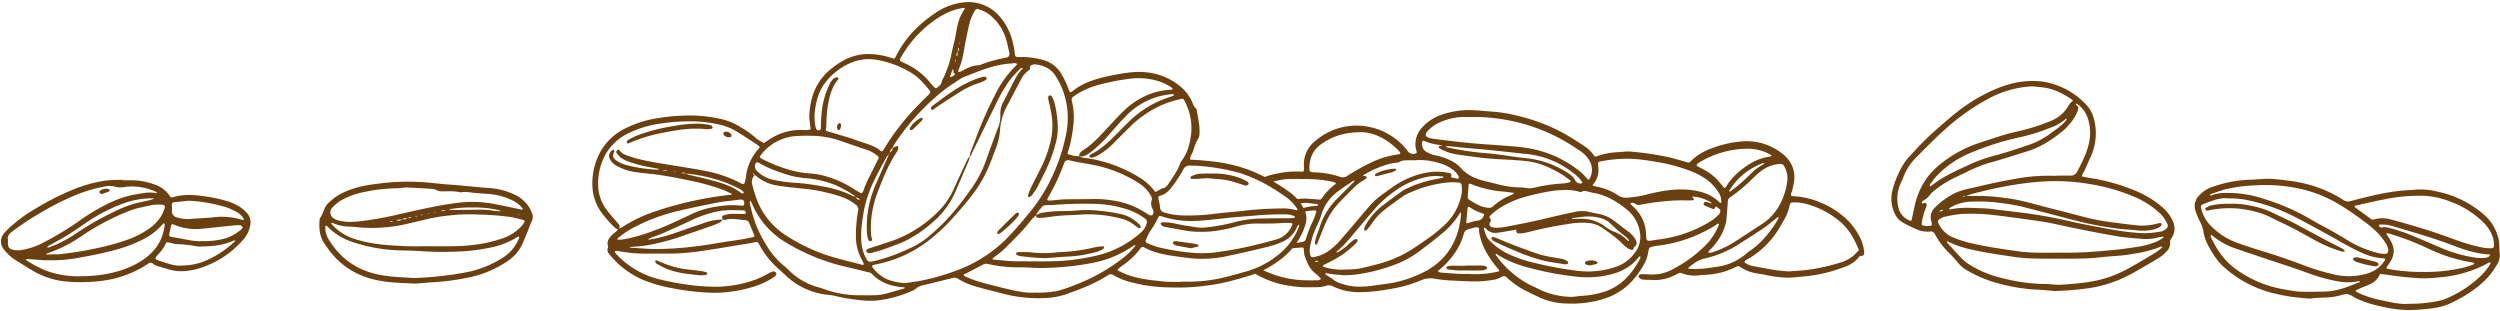
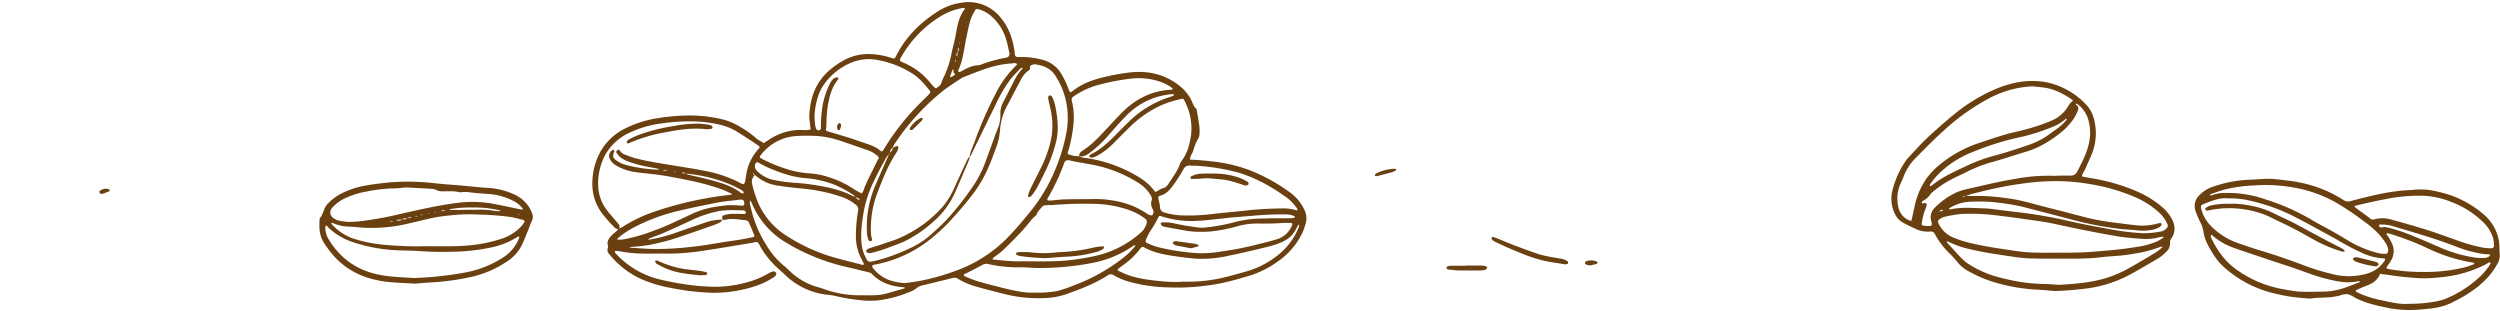
<svg xmlns="http://www.w3.org/2000/svg" fill="#000000" height="126.1" preserveAspectRatio="xMidYMid meet" version="1" viewBox="-0.4 -0.9 1015.2 126.1" width="1015.2" zoomAndPan="magnify">
  <g data-name="Layer 2">
    <g data-name="Layer 2" fill="#6b4010" id="change1_1">
-       <path d="M756.6,101.43a18.13,18.13,0,0,0-1.12-4.69,27.79,27.79,0,0,0-4.85-7.45,33.21,33.21,0,0,0-10.8-7.54,32.56,32.56,0,0,0-10.52-2.86c-.75-.08-1.5-.13-2.25-.19-.5-.89.24-1.59.37-2.38.19-1.17.56-2.32.7-3.49a11.61,11.61,0,0,0-3.49-10.22,19.7,19.7,0,0,0-4.54-3.27,22.83,22.83,0,0,0-12.51-2.85,43.92,43.92,0,0,0-10,1.83c-4.25,1.33-8.31,3-11.46,6.34a1.31,1.31,0,0,1-1.4.34c-.58-.15-1.14-.36-1.71-.51-2-.54-3.92-1.13-5.91-1.58A122.94,122.94,0,0,0,661,60.6a11.12,11.12,0,0,0-1.52.07l-3.3.26A28,28,0,0,0,648,62.56a.78.78,0,0,1-1.08-.26,14.8,14.8,0,0,0-4-3.91c-2.71-1.75-5.42-3.52-8.23-5.11a76.4,76.4,0,0,0-18.76-7.15,58.77,58.77,0,0,0-10.55-1.72c-4.22-.29-8.42-.87-12.69-.42A33.79,33.79,0,0,0,585,45.7,18.17,18.17,0,0,0,577,51a9.82,9.82,0,0,0-2.56,7.75c.07.67.32,1.32.45,2,.08.39-.13.61-.52.69a2.8,2.8,0,0,1-3.31-1.24,6.32,6.32,0,0,0-.79-1,26.32,26.32,0,0,0-16-8.81,25.64,25.64,0,0,0-20.47,5.88,11.93,11.93,0,0,0-4.71,10c0,.51,0,1,0,1.54,0,1-.1,1-1,1a37.24,37.24,0,0,0-9.13.62,31.4,31.4,0,0,0-7.35,2.16,7.34,7.34,0,0,1,3.11,1.87c1-.33,1.93-.62,2.93-.86a24.17,24.17,0,0,1,6-.83c3,0,5.94,0,8.91.1A49.48,49.48,0,0,1,541.17,73a5.75,5.75,0,0,1,.92.41c-.1.2-.14.39-.25.48a23.64,23.64,0,0,0-5.57,5.89,1.1,1.1,0,0,1-.85.37c-1.69-.1-3.37-.3-5.06-.39a22.35,22.35,0,0,0-6.39.61A7.93,7.93,0,0,1,525.43,82c1.46-.25,3-.4,4.45-.55,1.56.17,3.16.34,4.75.53a.37.37,0,0,1,.2.33.52.52,0,0,1-.31.35c-1.17.14-2.38.14-3.53.39-1.5.34-3,.74-4.48,1.17a11.09,11.09,0,0,1,.38,1.2l.06.33a26.5,26.5,0,0,1,4.13-1,18,18,0,0,1,2.53-.19.5.5,0,0,1,.47.72,35.19,35.19,0,0,1-1.22,3.35A52.18,52.18,0,0,0,529.94,96a1.6,1.6,0,0,1-1.39,1.29c-.59.09-1.16.28-1.75.33l-2.33.17a5.69,5.69,0,0,1-1.68,2.26l5-.42c1.19-.11,1.17-.16,1.28,1.15a9.77,9.77,0,0,0,.33,2.24c1,2.81,2.07,5.55,4.69,7.36a14.31,14.31,0,0,1,1.94,1.95c-.8.9-1.88.5-2.85.6a19.61,19.61,0,0,1-2,0,41.59,41.59,0,0,1-19.05-4.33,25.77,25.77,0,0,1-3,1.56,38.26,38.26,0,0,0,14.11,5c1.68.22,3.36.47,5,.56,1.87.09,3.74,0,5.61,0a12.62,12.62,0,0,0,4.28-.57,3.44,3.44,0,0,1,2.9.31,24.29,24.29,0,0,0,10.11,2.29,65.88,65.88,0,0,0,11.9-1.12,55.76,55.76,0,0,0,13.73-3.74,9,9,0,0,1,4.95-.67,71,71,0,0,0,7.08.81c4.83.1,9.67.7,14.5.08,2.1-.27,4.27-.42,6.12-1.58a1.49,1.49,0,0,1,2,.21c.51.45,1,.93,1.55,1.33a38.11,38.11,0,0,0,4.13,3c2.53,1.39,5.15,2.62,7.76,3.85a27.9,27.9,0,0,0,11.12,2.44,44.76,44.76,0,0,0,9.4-.59,36.07,36.07,0,0,0,8.79-2.58c6.24-2.85,10.42-7.78,13.54-13.71a14.55,14.55,0,0,0,1.18-3.88c.42-2.07.36-2.08,2.43-2.49.41-.08.83-.15,1.26-.2a57.47,57.47,0,0,0,24-8.55c.29-.19.64-.73,1-.25.12.14-.13.61-.25.92a24.14,24.14,0,0,1-5.23,7.77,53.7,53.7,0,0,1-12.69,9.33,17.41,17.41,0,0,1-10.28,2.4c-.67-.07-1.36-.08-2-.09a7.55,7.55,0,0,0-1.26.06c-.46.06-.89.37-.85.8a1.46,1.46,0,0,0,.68,1,3.47,3.47,0,0,0,1.46.37c1.36.08,2.72.07,4.08.14a17.47,17.47,0,0,0,8.36-1.93c.46-.22.91-.45,1.35-.7a1.82,1.82,0,0,1,1.67-.11,14.14,14.14,0,0,0,7.26.78c.5-.08,1-.09,1.52-.12a30.62,30.62,0,0,0,13.24-3.29,1.4,1.4,0,0,1,1.64.08,17,17,0,0,0,7.09,2.67c1.26.2,2.53.39,3.77.68a46.69,46.69,0,0,0,9.37,1c2.54-.24,5.08-.43,7.61-.72A60,60,0,0,0,750,106.92a12,12,0,0,0,3.39-2.22c.79-.7,1.18-2,2.61-1.68A1.68,1.68,0,0,0,756.6,101.43ZM690.13,64.78a38.18,38.18,0,0,1,20.15-5.28A19.3,19.3,0,0,1,718.74,62c.12.06.19.23.28.34a1.13,1.13,0,0,1-.22.14,7.79,7.79,0,0,1-1.23.35c-4.17.62-7.64,2.72-10.89,5.23a28.52,28.52,0,0,0-5,5.07c-.61.79-.92,1.81-1.82,2.38-.6-.72-1.23-1.41-1.79-2.14a21.64,21.64,0,0,0-7.78-6c-.6-.31-1.16-.68-1.75-1C688.71,65.42,689.52,65.16,690.13,64.78Zm25.91.71a2.9,2.9,0,0,1-.38.33,23.14,23.14,0,0,0-5.6,4.33,66.26,66.26,0,0,1-7.69,6.6,3,3,0,0,1-.44.21c0-.15-.14-.35-.08-.44a26.59,26.59,0,0,1,13.68-11.19,1.24,1.24,0,0,1,.47,0S716,65.43,716,65.49ZM646.54,74a8.9,8.9,0,0,0,2.11-6.87c0-.5-.07-1-.08-1.52a.81.81,0,0,1,.7-.91,58.33,58.33,0,0,1,11-1.15,64.68,64.68,0,0,1,10.54,1.07,70,70,0,0,1,14.31,3.56A29.54,29.54,0,0,1,693,72.29a17.83,17.83,0,0,1,4.56,5.11,6.12,6.12,0,0,1,1,3.63.75.75,0,0,1-.14.47c-.05,0-.33,0-.42-.11-3.57-3.57-8-4.84-12.92-5.24-5.59-.47-11,.51-16.35,1.83a43,43,0,0,1-8.28,1.39,6,6,0,0,1-4.06-1.14,22.17,22.17,0,0,0-7-3c-.81-.24-1.65-.4-2.47-.61C646.34,74.54,646.23,74.34,646.54,74Zm13.36,9.91a14.94,14.94,0,0,1,5.79,10.93,10.39,10.39,0,0,1-2.38,7.11,15.26,15.26,0,0,1-7,5.31,34.74,34.74,0,0,1-16,1.83,150.42,150.42,0,0,1-17.76-3.29A50.61,50.61,0,0,1,611,101.68a26.35,26.35,0,0,1-6.84-5.26c-1.19-1.23-1.41-2.87-2-4.37-.05-.13,0-.32.06-.49.2,0,.49,0,.58.12a5.08,5.08,0,0,0,5,1.91c2.28-.28,4.53-.72,6.79-1.09a3.89,3.89,0,0,1,.49-.12c.35,0,.35.2.28.47a.69.69,0,0,0,.61.92,4,4,0,0,0,1.49.1,35.75,35.75,0,0,0,4-.83,147.39,147.39,0,0,1,14.72-2.94,34.65,34.65,0,0,1,7.61-.52,12.39,12.39,0,0,1,7.1,2.46c2.72,2,5.57,3.89,7.9,6.42a11.54,11.54,0,0,0,2.23,1.68,2.72,2.72,0,0,0,1.43.43c.67,0,.44-.91.74-1.12,1.62-1.1,1-2.3.29-3.53a9.77,9.77,0,0,0-2.62-2.74c-1.83-1.39-3.65-2.79-5.48-4.17a15.26,15.26,0,0,0-7.14-3.17c-1.25-.17-2.49-.52-3.73-.79a13.24,13.24,0,0,0-5.57.14c-3.65.77-7.3,1.57-10.93,2.45-6,1.47-12.1,2.66-18.19,3.77a18.23,18.23,0,0,1-3.31.15,3.76,3.76,0,0,1-1.23-.26,1.22,1.22,0,0,1-.71-1.65,4.7,4.7,0,0,0,.42-.92,1.33,1.33,0,0,0-.26-.9c-.3-.37-.5-.69-.08-1.06a35,35,0,0,1,3.1-2.63A37.78,37.78,0,0,1,619.09,79a87.69,87.69,0,0,1,11.45-2.45c1.43-.2,2.88-.21,4.32-.3a19.61,19.61,0,0,1,5.81.65c.39.12,1,.28,1.23.1,1-.72,2-.19,2.92,0,.51.08,1,.29,1.49.37C651.5,78.15,655.84,80.7,659.9,83.91Zm-63.57-.73A18.66,18.66,0,0,0,602,85.85a.63.63,0,0,1,.28.56c-.52,1.19-1.14,2.15-2.69,2.27a20,20,0,0,0-3.65.94c-.77.22-.93.12-.92-.24.21-2.18.38-4,.56-5.85A.48.48,0,0,1,596.33,83.18Zm-.71-4c.07-1.77.25-3.53.41-5.3,0-.08.24-.2.37-.21a.94.94,0,0,1,.48.13,44.18,44.18,0,0,0,13.56,3.12c1.26.12,2.51.31,3.77.48a.94.94,0,0,1,.23.1c-.08.12-.14.29-.26.35a10.09,10.09,0,0,1-1.15.55,24.38,24.38,0,0,0-6.89,4.25c-.59.51-1.17,1-1.95.82a9.71,9.71,0,0,1-4.45-1.23,36.12,36.12,0,0,1-3.51-2A1.36,1.36,0,0,1,595.62,79.15Zm39.63,9.07a.68.68,0,0,1,.23,0c.14,0,.28.07.42.1l-.39.11Zm2.62-.31c.06-.08.12-.24.19-.25,1.93-.26,3.87-.5,4.84-.62a19.07,19.07,0,0,1,7.25.77,8.44,8.44,0,0,1,3.46,2.09,66.12,66.12,0,0,0,6.2,5.27,9.52,9.52,0,0,1,1.32,1.5s0,.16-.07.21a.18.18,0,0,1-.19.05,4.27,4.27,0,0,1-.6-.45,13.77,13.77,0,0,0-5.11-3.27,14.12,14.12,0,0,1-3.54-2,16.24,16.24,0,0,0-11-3.28q-1.27,0-2.55.06A.54.54,0,0,1,637.87,87.91Zm-2.69-19.27a37.39,37.39,0,0,0-15.3-5.27c-4.47-.44-8.91-1.2-13.37-1.76-2.36-.29-4.74-.4-7.1-.69a116.42,116.42,0,0,1-12.3-2.05,1.66,1.66,0,0,1-.42-.25,1.46,1.46,0,0,1,.43-.18c.42,0,.85,0,1,0,2.35.25,4.37.49,6.4.67,3.64.33,7.27.62,10.91,1,2.62.24,5.23.54,7.85.82,1.77.19,3.53.44,5.31.59A36.31,36.31,0,0,1,638,69a15.38,15.38,0,0,1,4,3.89c.09.14.19.42.14.46a1.13,1.13,0,0,1-.6.27,2.37,2.37,0,0,1-2.39-1.47C638.33,70.52,636.71,69.54,635.18,68.64ZM578.76,53.12a6.69,6.69,0,0,1,.93-1.19,15.36,15.36,0,0,1,5.78-3.63,23.62,23.62,0,0,1,8.95-1.7c1.27,0,2.55,0,3.82,0a74.88,74.88,0,0,1,32.92,7.76,83,83,0,0,1,10.47,6.3,11.17,11.17,0,0,1,3.78,4.4,7.26,7.26,0,0,1-.06,6.16c-.4,1-.82,1.06-1.54.12a20.45,20.45,0,0,0-4.1-3.78A45.77,45.77,0,0,0,618.44,59c-2.09-.31-4.22-.46-6.33-.62-4.9-.39-9.81-.68-14.71-1.11-4-.36-7.92-.86-11.88-1.32-1.6-.18-3.2-.4-4.79-.65a5.37,5.37,0,0,1-1.44-.46A1.19,1.19,0,0,1,578.76,53.12Zm-1.59,3.43c.09-.16.43-.36.54-.3A22.78,22.78,0,0,0,584.58,58c.16,0,.48,0,.48,0,.09.49-.3.13-.45.23s-.33.06-.49.13a.52.52,0,0,0-.08.84,7.94,7.94,0,0,0,1.06.68,21.44,21.44,0,0,0,6.57,2c2.93.46,5.88.81,8.83,1.2,4.55.6,9.14.69,13.72,1,4,.28,8,.52,11.76,2,1,.4,2.07.78,3.06,1.27,1.59.79,3.18,1.61,4.71,2.54,1.23.74,2.36,1.65,3.52,2.5a.58.58,0,0,1,.19.45c0,.08-.23.19-.36.22a14.68,14.68,0,0,1-2.73.55,62.09,62.09,0,0,0-11.83,1.74,8.14,8.14,0,0,1-3.26.08,16.25,16.25,0,0,0-2.79-.24,38.52,38.52,0,0,1-9-1.34c-2.05-.54-4.13-1-6.17-1.54a30.66,30.66,0,0,1-3.81-1.43,15.34,15.34,0,0,1-4.81-3.72A14,14,0,0,0,588.09,64,24.31,24.31,0,0,0,582,62.08a10.67,10.67,0,0,1-3-1.23c-1.43-.76-2.09-1.93-1.88-4C577.07,57,577.05,56.75,577.17,56.55ZM533.48,69.09c-.34,0-.68,0-1-.08-.9-.1-1.13-.36-1.15-1.33-.07-4.19,1.4-7.69,4.87-10.12,4.34-3,9.14-4.81,16.63-4.78,4.79.18,10.54,2.87,15.17,8,.43.46.23.94-.44,1s-1.51.21-2.26.35a35.21,35.21,0,0,0-9.14,3.09,82.74,82.74,0,0,0-9.33,5.23,3.23,3.23,0,0,1-3.1.44A36,36,0,0,0,533.48,69.09Zm.27,36.41s-.12-.11-.13-.18,0-.2,0-.21c.31,0,.63-.1,1-.12.08,0,.16.14.37.34Zm-.86-2c-.66.11-.92,0-1.13-.68a6.54,6.54,0,0,1-.26-3,31.82,31.82,0,0,1,2.63-8.49,41.48,41.48,0,0,0,2.13-5.18,17.77,17.77,0,0,1,6.51-9.2c2-1.56,4.16-2.93,6.27-4.36.17-.12.44-.08.66-.11a6,6,0,0,1-.41.58c-2.16,2.17-4.33,4.32-6.48,6.5a28.07,28.07,0,0,0-7.3,11.79c-.34,1.14-.82,2.23-1.21,3.35a19,19,0,0,0-.58,2c-.24,1-.08,1.89.26,1.8.71-.18.69-.87.91-1.39,1-2.6,2.05-5.22,3.17-7.79A30.34,30.34,0,0,1,544,80.77c1.57-1.67,3.23-3.27,4.83-4.9a19.6,19.6,0,0,1,4.58-3.63,5,5,0,0,0,1-.75c.11-.09.2-.35.14-.44a1.21,1.21,0,0,0-.49-.46c-.13-.08-.33,0-.49-.06l-.51,0c.09-.12.16-.28.28-.35a40.16,40.16,0,0,1,10.74-4.59c.82-.19,1.66-.29,2.5-.42.33-.05.75,0,1-.13,1.69-1.16,3.59-.77,5.43-.86.34,0,.68,0,1,0a26,26,0,0,1,9.8,1.09,15.61,15.61,0,0,1,5.92,2.87A7.47,7.47,0,0,1,591,69.32c.46.65,1.1,1.27,1,2.2-.79.31-1.49-.11-2.23-.22a3.82,3.82,0,0,1-.75-.14c-.1,0-.23-.26-.2-.33.62-1.36-.52-1.46-1.26-1.59a24,24,0,0,0-10.82.45,35.07,35.07,0,0,0-11.09,5c-2.14,1.53-4.31,3-6.38,4.66a25.33,25.33,0,0,0-3.3,3.17c-2.57,2.93-5.07,5.94-7.6,8.91-1.33,1.56-2.69,3.07-4,4.66a27.8,27.8,0,0,1-4.17,4.09A15.19,15.19,0,0,1,532.89,103.53Zm3.82,3.67c.15-.18.28-.42.47-.51a62.31,62.31,0,0,0,7.8-4.31,41,41,0,0,0,5.74-5,1,1,0,0,0,.15-.88,1.07,1.07,0,0,0-.88-.24,1.93,1.93,0,0,0-.91.44c-.66.53-1.32,1.07-1.93,1.66a18.46,18.46,0,0,1-4.51,3.29c-.09,0-.28-.08-.43-.12a.8.8,0,0,1,.15-.21,47.05,47.05,0,0,0,6.52-6.79c3.39-3.92,6.65-8,10.12-11.8a48.43,48.43,0,0,1,7-6,33.23,33.23,0,0,1,13.45-5.83,18.85,18.85,0,0,1,6.09-.08c.1,0,.17.16.26.25-.13.1-.25.26-.39.29-1.25.25-2.5.46-3.75.71a48.17,48.17,0,0,0-10.84,3.63,13,13,0,0,0-2.2,1.27c-2.61,1.9-5.22,3.81-7.77,5.79A25.64,25.64,0,0,0,554.45,90c-.13.22-.27.43-.39.66-.53,1-.65,2.1-.25,2.09.78,0,1.13-.69,1.56-1.17A12.91,12.91,0,0,0,556.59,90a22.94,22.94,0,0,1,5.34-5.77c2.41-1.89,4.9-3.67,7.41-5.42a17,17,0,0,1,2.93-1.54,48.73,48.73,0,0,1,14.66-4,20.4,20.4,0,0,1,5.06,0,1.17,1.17,0,0,1,1.16,1.14,14,14,0,0,1-.06,3.54,22.67,22.67,0,0,1-5.63,11.24,52.21,52.21,0,0,1-8.38,7c-2.34,1.69-4.75,3.3-7.2,4.82a48.48,48.48,0,0,1-12.65,5.3c-2.13.6-4.28,1.1-6.43,1.59a20.52,20.52,0,0,1-3,.49c-1.44.12-2.89.13-4.33.19a23,23,0,0,1-8.29-1.11C537,107.36,536.86,107.27,536.71,107.2Zm41.88,2a47.85,47.85,0,0,1-16.91,5.31c-2.1.28-4.2.6-6.31.84-1.17.13-2.37.14-3.55.2a22.63,22.63,0,0,1-7-1.07,11.45,11.45,0,0,1-4.09-2c-.85-.68-1.83-1.2-2.74-1.81-.13-.08-.18-.27-.27-.42a2.32,2.32,0,0,1,.65-.17c.33,0,.66.15,1,.18a59.2,59.2,0,0,0,6.07.64,38.42,38.42,0,0,0,6.33-.51,70.8,70.8,0,0,0,15.43-4.26,38.8,38.8,0,0,0,8.63-4.87c2.93-2.17,5.84-4.39,8.64-6.72a32.48,32.48,0,0,0,7.84-8.64c.1-.18.33-.28.51-.42a1.81,1.81,0,0,1,.11.49C592.09,96.16,587.68,104.17,578.59,109.2Zm29.24.23a40.35,40.35,0,0,1-11.86.93c-.76,0-2,.06-3.3,0-2.62-.14-5.24-.34-7.85-.54a3.27,3.27,0,0,1-1-.28c-.26-.12-.34-.35-.08-.56a32.8,32.8,0,0,0,5.81-6A24.89,24.89,0,0,0,594,94.13a2.36,2.36,0,0,1,1.8-1.88c.65-.2,1.3-.42,2-.56a3.86,3.86,0,0,1,2-.24c.73.28.32,1.2.44,1.83a25.08,25.08,0,0,0,2.73,7.89,38.49,38.49,0,0,0,5.29,7.44C608.53,109,608.41,109.29,607.83,109.43Zm57.83-5.36c-3.54,6.71-8.36,12-16,13.93a33.06,33.06,0,0,1-6.76,1.21c-1.61.06-3.21.31-4.81.48a31.56,31.56,0,0,1-13.8-3.23,12.12,12.12,0,0,0-1.15-.55A39.75,39.75,0,0,1,610,106.38c-1-1-1.84-2.22-2.74-3.35-.15-.2-.39-.54-.32-.65.29-.51.55,0,.75.13a46,46,0,0,0,13.16,5.42,127.21,127.21,0,0,0,18.26,3.45,38.73,38.73,0,0,0,16.15-1.28,20.93,20.93,0,0,0,7.16-3.8,32.48,32.48,0,0,0,2.8-2.94,1.52,1.52,0,0,1,.43-.25c0,.24.07.48.09.72A.57.57,0,0,1,665.66,104.07Zm31.66-17.58a18.66,18.66,0,0,1-2.51,2.12,51.43,51.43,0,0,1-17.11,7c-2.64.57-5.35.88-8,1.27-1.1.16-1.53-.26-1.61-1.39a27.71,27.71,0,0,0-.28-3.55,15.65,15.65,0,0,0-4.48-8.41c-.49-.47-1-.93-1.46-1.42a.61.61,0,0,1-.16-.45c0-.09.27-.13.41-.18a3,3,0,0,1,.52,0,3.47,3.47,0,0,1,1.13.45,2.08,2.08,0,0,0,1.9.36c2.42-.41,4.84-.94,7.28-1.14a75.4,75.4,0,0,1,10.41-.66c1.18.06,2.38,0,3.56,0,.2,0,.55-.2.56-.34s-.2-.42-.33-.61a3.85,3.85,0,0,0-.35-.35c.1-.08.21-.25.3-.24a16.44,16.44,0,0,1,7.41,2.44c.07,0,.11.13.16.19-.12,0-.26.18-.36.15a16.62,16.62,0,0,0-1.92-.64,1.16,1.16,0,0,0-.85.38.74.74,0,0,0,.27,1.09c1.14.54,2.3,1,3.49,1.47.18.07.6-.23.77-.46s.06-1,.71-.4l.18.17c.42.39,1.13.72,1.21,1.16A2.32,2.32,0,0,1,697.32,86.49Zm-3.68,14.45a27,27,0,0,0,4.18-5.1A21.58,21.58,0,0,0,700.35,90a6,6,0,0,0,.26-1.24c.23-2.61.46-5.23.63-7.84a1.91,1.91,0,0,1,.92-1.66,64.89,64.89,0,0,0,9-7.53,43.59,43.59,0,0,1,3.82-3.35,14.11,14.11,0,0,1,7.3-2.7,1.75,1.75,0,0,1,1.89,1A10.14,10.14,0,0,1,725.45,72a27.37,27.37,0,0,1-2.87,9.71A21.24,21.24,0,0,1,715.2,90c-4.05,2.64-8.08,5.31-12.16,7.92a37.84,37.84,0,0,1-8.35,3.71,1.26,1.26,0,0,1-.49.12,7.85,7.85,0,0,1-.94-.13A3.09,3.09,0,0,1,693.64,100.94Zm2.93,6.53a54.26,54.26,0,0,1-8.33.89c-.17,0-.34,0-.51,0-2.3,0-2.8-.18-2.54-.43a24.34,24.34,0,0,1,1.95-1.57l.21-.15a11.06,11.06,0,0,1,4.77-2.17,43.33,43.33,0,0,0,13.53-5.73c2.36-1.51,4.72-3,7.07-4.54a57.39,57.39,0,0,0,7.61-5.55,12,12,0,0,1,1.22-.9.26.26,0,0,1,.21,0,.41.41,0,0,1,.1.21.43.43,0,0,1-.05.25,44.7,44.7,0,0,1-6.29,8.62,31.18,31.18,0,0,1-5,4.36,13.13,13.13,0,0,0-1.63,1.23A22.92,22.92,0,0,1,696.57,107.47Zm55.2-4.13a14.2,14.2,0,0,1-4.76,2.38,79.76,79.76,0,0,1-13.38,3c-2.52.32-5.07.42-7.83.64-1.73-.18-3.68-.31-5.6-.61-2.77-.42-5.51-1-8.26-1.47a12.88,12.88,0,0,1-2.21-.6,14.21,14.21,0,0,1-1.74-1c.17-.86.94-1.1,1.57-1.46a35.38,35.38,0,0,0,13.17-13.51c.3-.52.61-1,.9-1.54a21.22,21.22,0,0,0,2.71-6.56c.2-1.11.47-1.27,1.54-1.28a17.59,17.59,0,0,1,4.79.51,35.33,35.33,0,0,1,14.52,7.62,23.48,23.48,0,0,1,5,6.39c.34.59.65,1.2.94,1.81.47,1,.91,2,1.36,3C753.58,101.61,752.74,102.56,751.77,103.34Z" />
      <path d="M635.26,106.47c-1.37-.22-2.79-.49-4.21-.68-6.66-.85-12.78-3.35-18.86-6q-2.91-1.28-5.78-2.66a4.32,4.32,0,0,1-1.12-1c-.08-.08,0-.34,0-.47s.25-.31.36-.3a4.56,4.56,0,0,1,1.22.25c2.29.92,4.54,1.92,6.84,2.79,3.73,1.42,7.46,2.85,11.26,4.07a55.73,55.73,0,0,0,6.22,1.28c1.08.21,2.18.33,3.24.61a7.09,7.09,0,0,1,1.8.91c.14.09.16.44.15.66s-.2.28-.34.34A6,6,0,0,1,635.26,106.47Z" />
      <path d="M645.3,106.91a10.13,10.13,0,0,1-1.57-.37.94.94,0,0,1-.53-.7,1,1,0,0,1,.61-.67,5.77,5.77,0,0,1,4.15.11c.17.07.4.35.37.48a.84.84,0,0,1-.47.52C647,106.53,646.09,106.72,645.3,106.91Z" />
      <path d="M566.59,67.87c-.1.21-.12.44-.24.49a8.09,8.09,0,0,1-1.6.7c-1.94.55-3.89,1-5.85,1.55a2.25,2.25,0,0,1-.73,0,.26.26,0,0,1-.18-.17.82.82,0,0,1,0-.46.72.72,0,0,1,.33-.36,18,18,0,0,1,7.73-2C566.2,67.57,566.4,67.77,566.59,67.87Z" />
      <path d="M594.83,106.92c2,0,4.06,0,6.08,0,1.68,0,2.81.48,2.56,1-.5,1-1.59.94-2.43,1-2.95.08-5.91,0-8.86,0-1.18,0-2.36-.18-3.53-.28a5.64,5.64,0,0,1-1.24-.21.75.75,0,0,1-.44-.54.7.7,0,0,1,.33-.58,5.15,5.15,0,0,1,1.45-.31c1.43,0,2.87,0,4.31,0h1.77Z" />
      <path d="M826.57,116.72a74.31,74.31,0,0,1-14.83-2.37,50.45,50.45,0,0,1-12.68-5.08,14.13,14.13,0,0,1-4.45-3.58,46.11,46.11,0,0,0-3.1-3.46,31.29,31.29,0,0,1-6.15-8,1.8,1.8,0,0,0-2-1.11,11.13,11.13,0,0,1-4.86-.63c-2.08-.92-4.16-1.87-6.14-3a7.49,7.49,0,0,1-3.29-3.58,13.84,13.84,0,0,1-1.21-8.54,37,37,0,0,1,5.64-13,10.47,10.47,0,0,1,1.05-1.26c2.12-2.27,4.19-4.58,6.39-6.77,2-2,4.13-3.89,6.25-5.75s4.56-4,6.91-5.83a68.09,68.09,0,0,1,15.2-9.2,40.15,40.15,0,0,1,6.17-2.21,33.57,33.57,0,0,1,14.35-1,30.59,30.59,0,0,1,16.8,9.11,12.54,12.54,0,0,1,3.21,5.66,22.63,22.63,0,0,1-.77,14.51c-.86,2.11-1.87,4.16-2.75,6.27-.41,1-1.24,1.73-1.25,2.86,1.07.2,2.14.44,3.22.61A79.18,79.18,0,0,1,867,76.66a41.22,41.22,0,0,1,10.48,6.4,16.69,16.69,0,0,1,4,4.85c1.46,2.66,1.65,5.38-.12,8a2.46,2.46,0,0,0-.54,1.77,4.6,4.6,0,0,1-1.55,3.67,16.58,16.58,0,0,1-4.1,3.16c-3.24,1.89-6.46,3.8-9.74,5.61a51.35,51.35,0,0,1-17.52,6,129.73,129.73,0,0,1-13.93,1.16C831.48,117.08,829,116.8,826.57,116.72Zm-22.4-38.06a82.59,82.59,0,0,1,9.54.82c6.47.71,12.64,2.74,18.92,4.3,5,1.22,9.89,2.57,14.84,3.82a98.76,98.76,0,0,0,11.58,2c2.35.3,4.7.62,7.06.87a23.66,23.66,0,0,0,9.76-.63,3.49,3.49,0,0,1,1.06-.16.59.59,0,0,1,.41.3.6.6,0,0,1,0,.51,3,3,0,0,1-.94.94,11.26,11.26,0,0,1-2.83,1,20.55,20.55,0,0,1-5.71.26c-2.43-.34-4.9-.34-7.36-.64a140.18,140.18,0,0,1-19.06-3.63c-6.87-1.84-13.77-3.59-20.65-5.39a88.63,88.63,0,0,0-9.17-1.55A62.64,62.64,0,0,0,800.4,81a17,17,0,0,0-9.1,2.58c-.11.07-.13.29-.2.44a2.77,2.77,0,0,0,.26.1.61.61,0,0,0,.27,0c4.52-1,9.1-.55,13.65-.41,2.54.08,5.07.52,7.61.81,1.81.21,3.62.45,5.43.66a189.48,189.48,0,0,1,21,3.59c6.22,1.44,12.5,2.57,18.78,3.7a97.85,97.85,0,0,0,11.67,1.33,36.82,36.82,0,0,0,7.07-.64,4.08,4.08,0,0,0,2.41-1.2,1.49,1.49,0,0,0,.42-2,13.5,13.5,0,0,0-3.57-4.79,35.28,35.28,0,0,0-9.45-6,77.71,77.71,0,0,0-18.36-5.31,79.76,79.76,0,0,0-17.18-1.14c-2.83.12-5.66.33-8.46.69a159.1,159.1,0,0,0-19.6,3.77,31,31,0,0,0-5.17,1.52l-1,.08a1.13,1.13,0,0,0-.24.08c.11.07.25.22.33.2a8.56,8.56,0,0,0,.88-.4Zm3.85-40a89,89,0,0,0-19.19,13.55c-3.89,3.49-7.51,7.22-11.18,10.91a21.48,21.48,0,0,0-4.95,7.49c-.36.94-.78,1.86-1.2,2.77a14.94,14.94,0,0,0-1,9.88,7.36,7.36,0,0,0,4.59,5.4c.43.18.71.06.81-.39.36-1.6.7-3.2,1.06-4.8a30.87,30.87,0,0,1,4.9-11.81,30.15,30.15,0,0,1,5.9-6.09,49.7,49.7,0,0,1,14.81-8.18c3.72-1.25,7.44-2.51,11.2-3.63,2.71-.8,5.5-1.32,8.23-2.05A78.71,78.71,0,0,0,832.88,48a14.07,14.07,0,0,0,6.64-5.9,5.83,5.83,0,0,1,1.36-1.67c.47-.38.63-.57.1-.92-3.53-2.36-7.23-4.31-11.51-4.87-1.53-.2-3.08-.32-4.62-.48A41.36,41.36,0,0,0,808,38.68Zm33.73,63c4.94,0,9.85-.51,14.76-.93,3.46-.3,6.89-.73,10.31-1.29a34.46,34.46,0,0,0,8.71-2.3,23.16,23.16,0,0,0,2.56-1.54.24.24,0,0,0,.08-.24.25.25,0,0,0-.23-.13,10.2,10.2,0,0,0-1.34.16,21.08,21.08,0,0,1-6.5.75c-3.73-.28-7.46-.53-11.16-1.16-8.45-1.46-16.84-3.18-25.22-5-3.91-.87-7.91-1.33-11.88-1.9q-5.69-.82-11.4-1.51A81.63,81.63,0,0,0,796,86a48,48,0,0,0-7,1.21,5.46,5.46,0,0,0-1.7.86c-.82.52-.88.9-.45,1.85a11.27,11.27,0,0,0,6.06,5.68A45.27,45.27,0,0,0,800.7,98c5.87,1.38,11.84,2.17,17.79,3.06,5.62.84,11.29.67,17,.63C837.55,101.69,839.65,101.7,841.75,101.69Zm-1.4-31.27a2.72,2.72,0,0,0,2.7-1.5c2-3.82,4-7.62,4.88-11.87a19,19,0,0,0-.45-9.73A11.81,11.81,0,0,0,843,41.23c-.1-.07-.3,0-.46,0,0,.16,0,.4.13.46,1.17.67,1,1.68.57,2.64a17.37,17.37,0,0,1-3,4.88A24,24,0,0,1,837.59,52c-4.52,3.76-9.38,6.94-15.09,8.66-5,1.5-9.89,3.19-14.93,4.52a57.45,57.45,0,0,0-9.87,4c-1.81.86-3.63,1.73-5.43,2.62a44,44,0,0,0-7.74,5.15,5.87,5.87,0,0,0-1,1,8,8,0,0,1-3,2.68c-.22.09-.35.4-.5.62a.27.27,0,0,0,0,.26c.1.1.25.22.37.21a7.69,7.69,0,0,1,.79-.21c.47,0,.94.46.83.85a15.42,15.42,0,0,1-.62,1.81,24.91,24.91,0,0,0-1.4,5.56.74.74,0,0,0,.66,1c.45.06.91.11,1.36.13,2.15.1,2.35-.1,1.82-2a5.39,5.39,0,0,1,1.54-5.52,30.38,30.38,0,0,1,7.94-5.75c2.92-1.46,6.08-1.91,9.17-2.64,5-1.19,10.13-2.33,15.25-3.17a70.56,70.56,0,0,1,16-1.27C835.78,70.4,838.06,70.38,840.35,70.42ZM854.87,112a48.55,48.55,0,0,0,9.52-4.16c3.59-2,7.13-4.11,10.64-6.24a20.53,20.53,0,0,0,2.54-2c.06,0,.07-.17.11-.25-.16,0-.36-.18-.48-.13a50,50,0,0,1-11.1,2.92c-1.52.26-3.06.51-4.6.67-2.81.28-5.65.39-8.45.73-6.92.85-13.87.53-20.81.6-2.74,0-5.49,0-8.22-.11a62.09,62.09,0,0,1-6.54-.61c-6-.9-11.92-1.69-17.79-3.1a38.08,38.08,0,0,1-9-3.11,1.93,1.93,0,0,0-.5-.13c.05.22,0,.49.17.63.79.89,1.61,1.75,2.42,2.62,1,1.14,2.06,2.32,3.15,3.42a18.65,18.65,0,0,0,2.46,2.16,42.7,42.7,0,0,0,14.53,6.18,71.18,71.18,0,0,0,16.23,2.32c2.19,0,4.38.23,6.63.35C842.14,114.36,848.61,113.93,854.87,112ZM783.3,74.53c.05.06.15.14.21.13a1.21,1.21,0,0,0,.5-.19c4.65-3.82,10.17-6.08,15.52-8.63A65.49,65.49,0,0,1,810.64,62c4.48-1.23,8.89-2.74,13.3-4.23a31.71,31.71,0,0,0,8.41-4.55c2.21-1.61,4.55-3.09,6.27-5.29a1.3,1.3,0,0,0,.21-.48s-.11-.17-.18-.18-.16.08-.23.14a18.72,18.72,0,0,1-6.12,3.53,79.54,79.54,0,0,1-13.88,4.2,111.79,111.79,0,0,0-17.72,5.67A40.39,40.39,0,0,0,786,70.59c-.93,1-1.72,2.13-2.56,3.21a1.87,1.87,0,0,0-.2.5A.78.78,0,0,0,783.3,74.53ZM787.64,85a7.83,7.83,0,0,0,.92-.45.19.19,0,0,0,.05-.17c-.06-.06-.16-.14-.22-.12-.38.11-.75.26-1.25.44C787.42,84.91,787.56,85.06,787.64,85Z" />
      <path d="M929.47,119.53c-2.16-.32-4.3-.81-6.44-1.3a46.67,46.67,0,0,1-20-10.38c-3.27-2.78-5.4-6.43-7.3-10.18a16.35,16.35,0,0,1-1.38-4.7,11.89,11.89,0,0,0-1.24-3.58,33.92,33.92,0,0,1-2-4.76,6,6,0,0,1,1.64-6.27A12.77,12.77,0,0,1,898,75a51,51,0,0,1,15.51-2.94c1.28,0,2.55-.15,3.83-.2a40,40,0,0,1,4.64-.14c2.64.19,5.27.52,7.89.87A56.81,56.81,0,0,1,940.24,75a52.14,52.14,0,0,1,11.07,5.36,3.2,3.2,0,0,0,2.79.39c8.13-2.09,16.25-4.24,24.72-4.47a27.78,27.78,0,0,1,10.86.7,41.28,41.28,0,0,1,19.07,9.7,18.18,18.18,0,0,1,5.35,9c.6,2.16.36,4.36.6,6.53a6.45,6.45,0,0,1-.9,3.94,29.52,29.52,0,0,1-4.34,6c-4.09,4.3-9.07,7.33-14.35,9.92-3.85,1.89-8.06,2.35-12.23,2.68a46.83,46.83,0,0,1-12.83-.47c-4.93-1-9.83-2-14.34-4.4a9.12,9.12,0,0,0-2.94-1.38,11.68,11.68,0,0,0-3.43.74c-.26.07-.54.08-.81.14-3.59.84-7.29.34-10.9,1C934.9,120.15,932.17,119.92,929.47,119.53ZM894.33,82c-.86.36-1.13.69-.89,1.69a14.71,14.71,0,0,0,3.54,6.7,28.13,28.13,0,0,0,11.38,7.4c3.27,1.16,6.56,2.27,9.88,3.26,5.42,1.63,10.76,3.5,16.06,5.47a93.33,93.33,0,0,0,13.61,4.15,26.29,26.29,0,0,0,12.71-.42,12.51,12.51,0,0,0,7.37-5.36c.32-.5.16-.84-.44-.86a24.08,24.08,0,0,1-9.21-2.44c-2.67-1.17-5.22-2.63-7.8-4-1-.55-2-1.24-3.06-1.81-5.54-3-11-6.08-16.65-8.94a75.76,75.76,0,0,0-17.24-6.17,33.56,33.56,0,0,0-9.16-1C901.11,79.26,897.72,80.63,894.33,82Zm72.95-1.85c-3.76.73-7.48,1.63-11.22,2.46-.13,0-.33.2-.32.27a.75.75,0,0,0,.27.44c2,1.53,4.12,3,6.17,4.56a1.5,1.5,0,0,0,1.5.33,12,12,0,0,1,6.75,0c4.67,1.24,9.32,2.6,13.93,4,4.17,1.32,8.3,2.81,12.42,4.28a70.74,70.74,0,0,0,11.31,3.21,23.73,23.73,0,0,0,3.27.21,1,1,0,0,0,1-1,12.32,12.32,0,0,0-.39-3.23,15.36,15.36,0,0,0-3.48-5.84,37.58,37.58,0,0,0-14-8.93,33.08,33.08,0,0,0-13.24-2.32A67.47,67.47,0,0,0,967.28,80.19Zm1.41,18.17A31.51,31.51,0,0,0,966,94.61,39.09,39.09,0,0,0,959.59,89a114.94,114.94,0,0,0-10.9-7.36,53.11,53.11,0,0,0-16.85-6.24,65.27,65.27,0,0,0-16.91-1A59.77,59.77,0,0,0,903,76.06c-1.94.53-3.81,1.25-5.71,1.9-.15.05-.25.25-.38.38.23,0,.46.09.7.11.08,0,.17-.06.25-.1a14.25,14.25,0,0,1,5.09-.89,45.93,45.93,0,0,1,16.16,2.46,89.48,89.48,0,0,1,19.73,8.76c2.19,1.32,4.5,2.44,6.73,3.69s4.6,2.61,6.88,4a44.18,44.18,0,0,0,13.06,5.54,13.59,13.59,0,0,0,2.7.27c.86,0,1.28-.58,1.18-2A8,8,0,0,0,968.69,98.36Zm21.4,22.89a13.35,13.35,0,0,0,3.12-1,45.62,45.62,0,0,0,14.63-9.92,36.32,36.32,0,0,0,2.41-3,8.91,8.91,0,0,0,.77-1.43c-.73-.53-1.2.16-1.69.43a49.68,49.68,0,0,1-19.06,5.43,52.2,52.2,0,0,1-8.47.34c-4.09-.27-8.17-.65-12.22-1.3-.81-.13-1.63-.2-2.44-.3-.36,0-.78-.24-1-.1s-.31.59-.48.9a7.8,7.8,0,0,1-3.6,3.24c-1.22.61-2.53,1-3.78,1.57-.67.28-1.33.59-2,.92-.07,0-.09.37,0,.43a6.15,6.15,0,0,0,.92.57,41.59,41.59,0,0,0,9.88,3.12c3.65.79,7.31,1.65,10.55,1.35A58.43,58.43,0,0,0,990.09,121.25Zm-43.34-4a34.45,34.45,0,0,0,6.58-1.81c1.45-.54,2.9-1.1,4.34-1.66a2,2,0,0,0,.42-.29,2.64,2.64,0,0,0-1.34-.07c-4.15.87-8.16,0-12.18-1-4.63-1.08-9-2.9-13.51-4.44s-9.18-3-13.76-4.59c-3.47-1.16-6.93-2.3-10.37-3.52a27.32,27.32,0,0,1-9-5.16,2.45,2.45,0,0,0-.48-.26c0,.25-.09.49-.11.74a.5.5,0,0,0,.08.26c.11.25.2.51.33.76,2.47,5,5.62,9.36,10.28,12.58a46.31,46.31,0,0,0,18.27,7.71c6.33,1.13,6.33,1.17,12.95,1.13C941.47,117.5,944.11,117.63,946.75,117.22Zm53.93-9.61a28.49,28.49,0,0,0,3.6-1.26s.07-.15.06-.22a.33.33,0,0,0-.09-.23.5.5,0,0,0-.24-.12,66.76,66.76,0,0,1-18.93-6,116.32,116.32,0,0,0-13.49-5.27c-.78-.24-1.56-.49-2.35-.7a.53.53,0,0,0-.47.16.56.56,0,0,0,.07.49c.24.38.55.72.79,1.11.42.7.84,1.41,1.19,2.15a7.32,7.32,0,0,1-.2,7.07c-.54.94-1.19,1.83-1.79,2.74-.23.37-.08.67.37.76l.27.05a78.44,78.44,0,0,0,14.26,1.21A67.76,67.76,0,0,0,1000.68,107.61Zm-31-16a70.45,70.45,0,0,1,10.59,3.65c3.89,1.56,7.71,3.3,11.58,4.93a56.6,56.6,0,0,0,13.16,3.57,22.06,22.06,0,0,0,3.55.08,3,3,0,0,0,2-.78,1.6,1.6,0,0,0,.24-.47,1.45,1.45,0,0,0-.45-.19,25.46,25.46,0,0,1-4.07-.44,51.81,51.81,0,0,1-8.93-2.56c-8.32-3.28-16.92-5.72-25.48-8.27a15.43,15.43,0,0,0-5.92-.82c-.13,0-.34.17-.34.27a.84.84,0,0,0,.2.47c.48.66,1.11.43,2,.21C968.29,91.35,969,91.46,969.71,91.62Z" />
      <path d="M904.73,81.86a30.51,30.51,0,0,0-7.07.63,4.92,4.92,0,0,0-2.42,1.18.57.57,0,0,0-.11.49,1.08,1.08,0,0,0,.56.46,1.7,1.7,0,0,0,.8-.08,40,40,0,0,1,18.69.45,31.76,31.76,0,0,1,6.91,2.57c2.59,1.33,5.27,2.5,7.87,3.83s5.46,2.93,8.18,4.43a56.66,56.66,0,0,0,11.47,5.12,7.48,7.48,0,0,0,1.31.36,3.1,3.1,0,0,0,.93-.17,2.48,2.48,0,0,0-.45-.6,13.66,13.66,0,0,0-1.62-1c-5.88-2.94-11.63-6.11-17.42-9.22-3.45-1.85-7.06-3.41-10.58-5.14a35.85,35.85,0,0,0-8.62-2.6A32.66,32.66,0,0,0,904.73,81.86Z" />
      <path d="M964.42,107.3c.15-.07.48-.19.79-.36a.66.66,0,0,0,.07-1,3,3,0,0,0-.93-.51q-3.58-.92-7.18-1.77a2.79,2.79,0,0,0-1.07-.08,1.35,1.35,0,0,0-.92.48c-.27.51.25.78.59,1a2.22,2.22,0,0,0,.46.29A41.63,41.63,0,0,0,964.42,107.3Z" />
      <path d="M250.78,92.11a1.71,1.71,0,0,1-1.49-.52,55.86,55.86,0,0,1-5.44-6.16,19.93,19.93,0,0,1-3.71-12.09A27.28,27.28,0,0,1,243,61.46a23.4,23.4,0,0,1,11.17-10.53A44.72,44.72,0,0,1,267.23,47a80.78,80.78,0,0,1,13.36-1,56.38,56.38,0,0,1,12.73,1.65,24.71,24.71,0,0,1,7,3.07,36.42,36.42,0,0,1,6.24,4.44,5.11,5.11,0,0,0,.87.66c.77.47,1.56.92,2.35,1.38l2.05-1.35a23.18,23.18,0,0,1,12.9-4c1.35,0,2.73.3,4.06-.23-.16-1.26-.31-2.53-.46-3.79a8.16,8.16,0,0,1-.09-1.1c.17-8.07,2.76-15,9.39-20.09A31.62,31.62,0,0,1,343.39,23,21,21,0,0,1,354,21.11a29.73,29.73,0,0,1,7.49,1.5c1.37.45,1.39.42,2.07-.93C367.34,14.2,373.06,8.54,380,4A24.28,24.28,0,0,1,389.88.22,16.68,16.68,0,0,1,405.81,6.1c3.4,3.94,5,8.63,5.76,13.69.08.54.09,1.09.19,1.63a1,1,0,0,0,.94.83c.73,0,1.47.05,2.2,0a31.54,31.54,0,0,1,7.84,1.09,12.28,12.28,0,0,1,7.91,5.86,37.76,37.76,0,0,1,3,6.45c.34.92.73,1.07,1.39.53,4.24-3.44,9.29-5,14.49-6.14a86.88,86.88,0,0,1,8.89-1.52c7.38-.82,14.17.71,20.11,5.37a18,18,0,0,1,4.59,5.38c.76,1.34,1,2.94,2.26,4,.22.2.21.68.27,1,.31,1.8.66,3.59.9,5.4a20.06,20.06,0,0,1,.16,3.55,4.6,4.6,0,0,1-.62,2.35C485,57.2,484.6,59,484,60.68c-.39,1.07-1.24,2-1.12,3.24,1.18.06,2.36.1,3.54.2,1.81.16,3.63.3,5.44.53a61.45,61.45,0,0,1,15.41,3.64,73.13,73.13,0,0,1,16.24,9,18.22,18.22,0,0,1,5.84,7.14,7.49,7.49,0,0,1,.48,5.34,24.82,24.82,0,0,1-1.25,3.61,29.35,29.35,0,0,1-9.95,11.8,39.24,39.24,0,0,1-11.7,5.88C503,112.26,499,113.4,495,114.21c-2.51.51-5,.8-7.57,1.13a88.43,88.43,0,0,1-13.41.46,64.79,64.79,0,0,1-15.41-2.16,27.45,27.45,0,0,1-6.82-2.8,1.89,1.89,0,0,0-2.25,0c-5.25,3.42-11.07,5.61-16.91,7.71a29.71,29.71,0,0,1-8.58,1.58,56.64,56.64,0,0,1-17.63-1.9c-3.44-.9-6.9-1.74-10.32-2.73a28.48,28.48,0,0,1-7.53-3.22,2.43,2.43,0,0,0-2.07-.3q-6.11,1.52-12.23,3a5.3,5.3,0,0,0-2.44,1.1,7.85,7.85,0,0,1-2.1,1.27A49.49,49.49,0,0,1,356,121.1a33.83,33.83,0,0,1-7.11-.11,74.25,74.25,0,0,1-10.24-1.74c-1.58-.38-3.25-.42-4.87-.7a29.1,29.1,0,0,1-15.38-7.84c-1.26-1.19-2.58-2.33-3.84-3.51a35.94,35.94,0,0,1-6.22-8c-.36-.62-.66-1.48-1.21-1.74s-1.37.14-2.07.25c-3.06.51-6.12,1-9.18,1.51s-5.94,1-8.91,1.41a97.05,97.05,0,0,1-14.43,1.45c-3.65,0-7.31,0-11,0a54.61,54.61,0,0,1-10.89-1.05,5.55,5.55,0,0,0-1.08,0c-.09,0-.23.06-.24.11a.83.83,0,0,0,0,.5,11,11,0,0,0,.88,1,35.43,35.43,0,0,0,17.63,10,110.53,110.53,0,0,0,14.82,2.52q3.83.36,7.65.39A48.62,48.62,0,0,0,307,112.41a42.9,42.9,0,0,0,4.67-2.29,9,9,0,0,1,2-.85c.32-.07.84.3,1.09.61s0,.7-.12,1a2.21,2.21,0,0,1-.77.75,30.71,30.71,0,0,1-6.33,3.23A53.91,53.91,0,0,1,289.29,118a98.43,98.43,0,0,1-17.38-2,54.49,54.49,0,0,1-11.78-3.51,35.33,35.33,0,0,1-13.08-10.15,2.41,2.41,0,0,1-.64-2.52,1.18,1.18,0,0,0,.11-.77c-.68-2,.48-3.32,1.69-4.6.43-.46,1-.8,1.46-1.24s.72-.8,1.07-1.2a10.52,10.52,0,0,0,1.49-.66,60.28,60.28,0,0,1,14.09-6.63,143.49,143.49,0,0,1,30.17-6.54c.11,0,.21-.15.31-.23-.05-.07-.09-.17-.16-.2-1.16-.54-2.29-1.13-3.48-1.59a91.87,91.87,0,0,0-13.71-3.78c-3.74-.81-7.51-1.53-11.29-2.12-3.34-.51-6.71-.76-10.05-1.2a21.56,21.56,0,0,1-8-2.58,6.64,6.64,0,0,1-2.88-2.84A2.74,2.74,0,0,1,248.4,60a.56.56,0,0,1,.5.06.68.68,0,0,1,.18.46,2.09,2.09,0,0,1-.2.5c-.53,1.59-.38,2.14.8,3.08a11.49,11.49,0,0,0,4.18,2,57.4,57.4,0,0,0,12.7,1.88.8.8,0,0,0,.27,0c.15-.05.29-.13.43-.19a3.45,3.45,0,0,0-.51-.18c-2.24-.44-4.49-.81-6.71-1.33a53.44,53.44,0,0,1-5.24-1.57,12.34,12.34,0,0,1-2.93-1.46A9.31,9.31,0,0,1,250,61.23c-.32-.42-.08-.89.31-1.19a.61.61,0,0,1,.94.19,4.88,4.88,0,0,0,2.65,1.84,33.6,33.6,0,0,0,3.89,1.32c4.86,1.28,9.83,2,14.78,2.82,4.41.73,8.83,1.38,13.21,2.26a53,53,0,0,1,13,4.2c2.8,1.37,3.19,2.37,3.73-1.89a20.2,20.2,0,0,1,5-11.08c.13-.14.24-.28.36-.42a.57.57,0,0,0-.14-.92c-1-.73-2.1-1.43-3.17-2.13-1.91-1.25-3.8-2.53-5.76-3.71a23.29,23.29,0,0,0-6.56-2.7,52.76,52.76,0,0,0-11.1-1.44,79.86,79.86,0,0,0-13.37.92,41.53,41.53,0,0,0-12.06,3.48,21.62,21.62,0,0,0-10.42,9.36,24.76,24.76,0,0,0-2.79,12.16,17.11,17.11,0,0,0,2.74,9,31.37,31.37,0,0,0,2.53,3.24c1,1.2,2,2.34,3,3.53A1.42,1.42,0,0,1,250.78,92.11ZM388.46,20.2c.51-.37.46-.92.44-1.45,0-.08-.08-.15-.13-.23s-.11.07-.12.12c-.06.53-.1,1.06-.16,1.59-.5.34-.48.88-.47,1.39,0,.12.14.24.22.36a.8.8,0,0,0,.11-.23C388.39,21.23,388.42,20.71,388.46,20.2ZM278.21,69.61a1.69,1.69,0,0,0-1.49-.4c-.07,0-.15.08-.22.13s.09.09.14.09l1.6.14a2.68,2.68,0,0,0,.68.41c3.19.77,6.4,1.44,9.57,2.3,4.23,1.15,8.44,2.39,12,5.15a2.24,2.24,0,0,0,.74.26.25.25,0,0,0,.22-.11c.07-.15.2-.41.14-.48a3.9,3.9,0,0,0-1-.9,48,48,0,0,0-9.82-4.12A58.71,58.71,0,0,0,278.21,69.61Zm84-10.46A2,2,0,0,0,361,60.92l-.52,1a4.89,4.89,0,0,0-.92,1c-1.56,2.89-3.17,5.76-4.59,8.73a49.2,49.2,0,0,0-4.59,13.14c-.73,4.42-1.38,8.83-.92,13.33a17.3,17.3,0,0,0,2,6.2,1.65,1.65,0,0,0,2,1c.54-.11,1.08-.19,1.61-.32a73.94,73.94,0,0,0,14.13-5.14,32.65,32.65,0,0,0,7.42-4.63c2.55-2.21,5.08-4.48,7.41-6.92a114,114,0,0,0,9.58-12,45.67,45.67,0,0,0,6-11c1.22-3.35,2.42-6.7,3.64-10,.47-1.29.93-2.58,1.45-3.85a13.28,13.28,0,0,0,1.13-5.85,9.55,9.55,0,0,1,1.15-5c1.56-3,3.06-6,4.61-9a17.44,17.44,0,0,1,3.1-4.5.54.54,0,0,0,.15-.22.21.21,0,0,0-.05-.19.27.27,0,0,0-.24-.05,4,4,0,0,0-.91.58c-1.36,1.47-2.81,2.89-4,4.48a58.67,58.67,0,0,0-5.64,9.7c-3.19,6.48-6.34,13-9.51,19.46-.32.63-.43,1.41-1.15,1.79h0a14.42,14.42,0,0,1,.42-1.84c.56-1.54,1.2-3.05,1.77-4.59a154.39,154.39,0,0,1,8.23-18.78,41.12,41.12,0,0,1,7.29-10.54c.57-.57,1.11-1.17,1.66-1.76-.77-.68-1.69-.32-2.52-.27a33,33,0,0,0-4.33.54c-5.23,1-10.09,3.11-15,5a5,5,0,0,0-1,.52c-2.48,1.69-5.07,3.27-7.43,5.13a94.87,94.87,0,0,0-19.78,21.81,9.27,9.27,0,0,0-.63,1.48ZM346.79,78.92c.42.43.81.89,1.27,1.28.12.1.42,0,.63,0-.09-.15-.16-.35-.29-.43-.53-.29-1.08-.54-1.62-.81-.09-.15-.15-.36-.29-.45a46.54,46.54,0,0,0-7.89-4.35,41.69,41.69,0,0,0-12.21-2.74,38.35,38.35,0,0,1-9.56-2.19,52.13,52.13,0,0,1-9.24-4.08c-.58-.35-1-.11-1.24.53a2.43,2.43,0,0,0,.58,2.75,13.19,13.19,0,0,0,7.41,3.84,54.43,54.43,0,0,0,7.29,1,91.43,91.43,0,0,1,10.31,1.21c4.76.83,9.47,1.87,13.81,4.17A4.29,4.29,0,0,0,346.79,78.92ZM293,88.27c-.26-1.23-.21-1.52.56-1.75a11.06,11.06,0,0,1,2.65-.55c1.64-.07,3.28,0,4.93,0a3.79,3.79,0,0,0,1.07,0c.14,0,.28-.43.24-.63a.94.94,0,0,0-.95-.81c-1.09,0-2.19-.09-3.28-.08a35.93,35.93,0,0,0-6.55.35,47.75,47.75,0,0,0-11.62,3.9c-3.79,1.79-7.62,3.5-11.46,5.19-1.5.66-3.07,1.16-4.6,1.74a5.13,5.13,0,0,0-.76.33,2.38,2.38,0,0,0-.4.38,2,2,0,0,0,.53.06A65.26,65.26,0,0,0,272.9,94c4.13-1.43,8.25-2.89,12.4-4.27a21,21,0,0,1,7.75-1.45c-.36.39-.66.91-1.1,1.14a23.6,23.6,0,0,1-3,1.26c-5,1.75-10,3.51-15,5.17-2.25.75-4.55,1.34-6.86,1.88a55.09,55.09,0,0,1-11.36,1.63,2.64,2.64,0,0,0-.52.13,2.5,2.5,0,0,0,.64.2c3,.19,6,.45,9,.53a124.46,124.46,0,0,0,15.56-.89c3.82-.39,7.59-1,11.37-1.65,2.87-.5,5.77-.85,8.65-1.32,1.71-.28,3.4-.65,5.09-1,.44-.09.52-.43.35-.84-.71-1.68-1.41-3.37-2.12-5a1.58,1.58,0,0,0-1.47-1c-2.72-.23-5.42-.9-8.16-.15A4,4,0,0,1,293,88.27ZM420.3,86.61a12.09,12.09,0,0,0-1.42,1.25c-1.43,1.66-2.73,3.43-4.23,5q-3.73,4-7.68,7.79c-1.25,1.19-2.73,2.13-4.09,3.21a.63.63,0,0,0-.19.47c0,.09.26.2.4.21,3.36.25,6.7.71,10.09.67,7.11-.06,14.22.32,21.32-.52a93.49,93.49,0,0,0,11.28-2,41,41,0,0,0,17-9.07A7.56,7.56,0,0,0,465,90.54c.57-1.55.45-2.11-.87-3a24.88,24.88,0,0,0-5.79-3.06,45.47,45.47,0,0,0-14.46-2.6,154.6,154.6,0,0,0-16.67.46c-1,.08-2,0-3,.11a2,2,0,0,0-1.25.41c-1,1.2-2.17,2.23-2.61,3.78Zm17.54-24.12c-.1-1.21.74-1.81,1.59-2.36,3.9-2.49,6.92-5.93,10.05-9.26,2.06-2.19,4.07-4.44,6.23-6.54a31.34,31.34,0,0,1,10.72-7A27.5,27.5,0,0,1,475,35.56a3.88,3.88,0,0,0,.91-.3,6.46,6.46,0,0,0-.74-.74,19.84,19.84,0,0,0-6-2.71,27,27,0,0,0-10.82-.72A93.24,93.24,0,0,0,446,33.49a32,32,0,0,0-10.41,4.75,1.59,1.59,0,0,0-.74,1.86,27.4,27.4,0,0,1,.7,9,58.36,58.36,0,0,1-1.83,10.23c-.78,2.85-1.15,2.11,1.71,3a12.31,12.31,0,0,0,2.44.19c1.1.77,2.44.68,3.66.88a57.12,57.12,0,0,1,21.34,8.12,24.09,24.09,0,0,1,3.42,2.71c.92.86,1.68,1.9,2.52,2.85,1.16-.48,2.11-1.4,3.41-1.64a2.5,2.5,0,0,0,1.11-.74,5.9,5.9,0,0,0,.84-1.08c1.76-2.66,3.66-5.23,4.72-8.28a2.43,2.43,0,0,1,.38-.71c2.51-3.2,3.5-7,4-10.9a22.87,22.87,0,0,0-1-9.74,27.18,27.18,0,0,0-1.58-3.78c-.59-1.19-.63-1.09-2.09-.77a39.9,39.9,0,0,0-8,2.66,44.67,44.67,0,0,0-12.64,9c-2.22,2.17-4.39,4.39-6.59,6.58A28.12,28.12,0,0,1,446,61.86a19.63,19.63,0,0,1-2.2,1.1,2.17,2.17,0,0,1-1.07.16,3.13,3.13,0,0,1-.89-.42c.18-.29.29-.7.55-.83,3.93-1.9,7.09-4.79,10.12-7.85,1.86-1.89,3.72-3.78,5.62-5.62a41.82,41.82,0,0,1,16.79-10,5.18,5.18,0,0,0,1.43-.66c.3-.22-.29-.5-1.6-.34a37.3,37.3,0,0,0-4.3.78,29.48,29.48,0,0,0-14.1,8.55c-2.29,2.35-4.43,4.85-6.62,7.3a45.94,45.94,0,0,1-8,7.42C440.5,62.25,439.32,62.9,437.84,62.49ZM306.18,70.17c-.18-.2-.36-.4-.56-.59a.66.66,0,0,0-.22-.12c0,.16,0,.41,0,.44a4.12,4.12,0,0,0,.78.23,3.81,3.81,0,0,0-1.08,4,49.72,49.72,0,0,0,1.65,5.5,29.81,29.81,0,0,0,12.13,15.13,72.43,72.43,0,0,0,17.53,8.31c4.45,1.35,9,2.42,13.47,3.6a.36.36,0,0,0,.27,0c.1-.12.28-.32.24-.4-.29-.66-.61-1.32-.95-2a19.1,19.1,0,0,1-2.27-8.93,58.16,58.16,0,0,1,.89-10.63,2.23,2.23,0,0,0-.86-2.39,18.78,18.78,0,0,0-5.43-3.14,69.65,69.65,0,0,0-16.28-3.5c-3.26-.34-6.54-.62-9.77-1.17A17.51,17.51,0,0,1,306.18,70.17Zm60.87,43.9c2.08-.3,4.16-.54,6.22-.92a95.07,95.07,0,0,0,14.48-4.1A55.86,55.86,0,0,0,408,96.36a125.9,125.9,0,0,0,8.56-9.62,68.63,68.63,0,0,0,10.48-16.32A75.41,75.41,0,0,0,432.64,53a32.56,32.56,0,0,0-.4-13.86,30.83,30.83,0,0,0-4.19-9.48c-1.89-2.82-4.68-3.94-7.86-4.41a2.07,2.07,0,0,0-1.08.07c-.61.24-1.48.3-1.2,1.41a1.11,1.11,0,0,1-.5.9A10,10,0,0,0,414,31.8c-1.87,3.45-3.67,7-5.52,10.41a24.52,24.52,0,0,0-2.81,9.94A25.84,25.84,0,0,1,404,59.33c-.83,2.23-1.64,4.46-2.56,6.65a52.62,52.62,0,0,1-6.07,11,132.55,132.55,0,0,1-8.58,10.32,71.63,71.63,0,0,1-10.63,9.89,51.12,51.12,0,0,1-21.39,9.38,1.65,1.65,0,0,0-.77.27c-.15.12-.31.51-.23.61a14.49,14.49,0,0,0,6.54,5.24A23.42,23.42,0,0,0,367.05,114.07ZM330.37,46.94c.05.68.1,1.77.23,2.86a7.86,7.86,0,0,0,.43,1.58,1,1,0,0,0,1.11.61.79.79,0,0,0,.81-.89,55.78,55.78,0,0,1,.58-8.46A32.69,32.69,0,0,1,336.64,33a7.35,7.35,0,0,1,1.44-2,3.32,3.32,0,0,1,1.49-.48.5.5,0,0,1,.46.74c-2.66,3.12-3.57,6.9-4.28,10.8a53.25,53.25,0,0,0-.55,6.54c0,.73-.05,1.47-.09,2.2,0,.44-.29,1.1-.09,1.29a3.5,3.5,0,0,0,1.48.57c2.62.79,5.25,1.55,7.86,2.37,1.91.6,3.8,1.3,5.7,1.94,2.51.84,5.07,1.58,7.12,3.39.42.37.77.22,1.11-.3.15-.23.28-.47.43-.7a97,97,0,0,1,12.67-16.49c1.71-1.79,3.48-3.5,5.23-5.25.88-.89,1-1.2.25-2.08-2.21-2.69-4.5-5.33-7.58-7.07a39.81,39.81,0,0,0-14.06-5.14,18.75,18.75,0,0,0-9.41,1,25.57,25.57,0,0,0-11.22,8.51A17.45,17.45,0,0,0,332,37.67,28.36,28.36,0,0,0,330.37,46.94Zm154.2,19.42a10.1,10.1,0,0,1-1.39,0A2.75,2.75,0,0,0,480.09,68a64.82,64.82,0,0,1-3.83,6c-1.5,2.07-3.11,4.09-5.86,4.64a1,1,0,0,0-.46.85,33.06,33.06,0,0,1,.76,3.74,2.07,2.07,0,0,0,1.67,2.14,27.64,27.64,0,0,0,7.55,1.21,81.68,81.68,0,0,0,11.48-.5c4.24-.58,8.52-.86,12.79-1.33a144.45,144.45,0,0,1,15.56-1,19,19,0,0,1,6,.65,2.64,2.64,0,0,0,.53.11c.07,0,.17-.08.2-.16a.34.34,0,0,0,0-.26,17.31,17.31,0,0,0-4.21-4.65c-2-1.35-3.88-2.74-5.93-3.94a61.43,61.43,0,0,0-13.4-6.18A85.68,85.68,0,0,0,484.57,66.36ZM356.46,63.23c-.08-.22-.09-.45-.21-.54a12.66,12.66,0,0,0-3.64-2.38c-3.8-1.27-7.58-2.64-11.39-3.9a37.37,37.37,0,0,0-10.14-2.1c-2.46-.1-4.94-.15-7.4,0a19.61,19.61,0,0,0-14.92,7.49c-.91,1.12-.88,1.16.51,1.94a59.06,59.06,0,0,0,8.57,3.6,40.2,40.2,0,0,0,11,2.2A30,30,0,0,1,336,71a40.61,40.61,0,0,1,10.36,4.89c1,.66,2,1.16,3.07,1.74,1-.81,1-2.07,1.51-3.09.38-.73.66-1.5,1-2.24,1.33-2.7,2.69-5.39,4-8.08C356.18,63.85,356.32,63.52,356.46,63.23Zm122.45,50.38v-.14c1.46,0,2.92,0,4.38,0a61.63,61.63,0,0,0,13.53-1.75c3.1-.74,6.16-1.64,9.23-2.5a36,36,0,0,0,11.88-6.06,27.2,27.2,0,0,0,8.64-10.77,14.2,14.2,0,0,0,.59-1.53,1.39,1.39,0,0,0-.07-.52c-.12.06-.3.08-.35.17-.24.39-.44.8-.64,1.21a11.31,11.31,0,0,1-5.78,5.6,33.6,33.6,0,0,1-5.41,1.87c-5.31,1.31-10.63,2.57-16,3.68a48.39,48.39,0,0,1-13.3,1.29c-2.9-.2-5.8-.57-8.68-1-4.44-.61-8.83-1.42-12.81-3.65a.88.88,0,0,0-1.21.23c-.64.77-1.23,1.58-1.89,2.33a33,33,0,0,1-5.57,4.85c-.59.43-1.17.87-1.73,1.33-.36.29-.33.64.1.84,1.16.54,2.3,1.11,3.49,1.56,4.67,1.72,9.57,2.22,14.46,2.71C474.15,113.62,476.54,113.55,478.91,113.61ZM517,87.73v0H522c.82,0,1.64,0,2.47-.08a3.69,3.69,0,0,0,.79-.16c.07,0,.16-.13.15-.18s-.06-.39-.16-.44a9.13,9.13,0,0,0-3.73-.7,119.9,119.9,0,0,0-12.86.52c-2.82.25-5.65.44-8.47.69-1.81.16-3.62.41-5.44.59-3.08.3-6.17.72-9.26.82a39.29,39.29,0,0,1-14.31-1.87c-.67-.23-1-.1-1.3.59a37.41,37.41,0,0,1-3.18,5.43,23.84,23.84,0,0,0-1.71,3.43,1,1,0,0,0,.67,1.53,31.2,31.2,0,0,0,4.1,1.53,90.26,90.26,0,0,0,15.67,2.44,45.56,45.56,0,0,0,10.1-.64,133.4,133.4,0,0,0,13.7-2.62c2.83-.72,5.67-1.39,8.47-2.22a9.63,9.63,0,0,0,6.65-6,.54.54,0,0,0-.48-.77c-.82,0-1.65,0-2.47,0-1.73.07-3.46.19-5.19.24-1.92,0-3.84.08-5.76,0A30.44,30.44,0,0,0,502,91a61,61,0,0,1-11,2.11,46.88,46.88,0,0,1-7.11,0c-2-.14-4-.57-5.95-.91-1.8-.31-3.59-.66-5.38-1a3,3,0,0,1-1.23-.53,1.45,1.45,0,0,1-.41-.9c0-.1.4-.37.61-.37a21,21,0,0,1,3.28.13c2.34.38,4.65,1,7,1.3s4.87,1,7.35.64a74.72,74.72,0,0,0,10.77-1.89,46.56,46.56,0,0,1,13.8-1.74C514.82,87.76,515.91,87.73,517,87.73ZM348.93,119c4.19,0,7.31.19,10.35-.64,2.37-.65,4.73-1.35,7.09-2a3.13,3.13,0,0,0,.51-.19.82.82,0,0,0,.2-.17c-.11-.08-.22-.2-.33-.21-5.06-.41-9.7-1.75-13.27-5.65a2.65,2.65,0,0,0-1.24-.48c-2.74-.67-5.48-1.38-8.24-2a83.1,83.1,0,0,1-25.31-10.12,33.5,33.5,0,0,1-13.56-15.38c-.25-.57-.56-1.12-.85-1.67-.41.66-.11,1.34,0,2,0,.18.11.35.14.53a47.45,47.45,0,0,0,6.55,15.86,31.47,31.47,0,0,0,7.12,8.26,20.46,20.46,0,0,1,1.62,1.47,27.09,27.09,0,0,0,12.4,7.2c.62.16,1.22.37,1.83.58A42.15,42.15,0,0,0,348.93,119ZM467.21,80.58c.42-.92-.08-1.8-.65-2.65a14.64,14.64,0,0,0-4.42-4.41,54.34,54.34,0,0,0-15-6.63c-4.41-1.2-9-1.63-13.4-2.7a1.54,1.54,0,0,0-.82,0,1.68,1.68,0,0,0-.88.5,5.24,5.24,0,0,0-.53,1.26,82.68,82.68,0,0,1-6.3,13.36,2.65,2.65,0,0,0-.33.73c0,.12.12.4.21.41a5.49,5.49,0,0,0,1.34.08c1.73-.14,3.45-.41,5.18-.46,4-.1,8-.07,12.06-.14a41.45,41.45,0,0,1,8.17.65,33.53,33.53,0,0,1,13.42,5.2c1.19.83,2.07,1,2.43.5a2.14,2.14,0,0,0-.05-2.33A4.36,4.36,0,0,1,467.21,80.58ZM420,117.91a42.65,42.65,0,0,0,8.75-.6,54.32,54.32,0,0,0,6.74-2.24,75.29,75.29,0,0,0,20.48-11.46A27.84,27.84,0,0,0,460.58,99a1.12,1.12,0,0,0,.08-.26c-.14,0-.31-.12-.4-.07-.4.22-.78.47-1.16.73a43,43,0,0,1-15.6,6.41,112.3,112.3,0,0,1-20.93,2.11c-2.82.09-5.65-.27-8.48-.27a55.06,55.06,0,0,1-13.31-1.35,2.92,2.92,0,0,0-2.3.42c-2.18,1.16-4.38,2.27-6.56,3.4-.37.19-1,.15-.91.78.05.25.51.48.84.61,1.61.64,3.2,1.34,4.86,1.82,3.33,1,6.69,1.83,10.05,2.67C411.37,117.14,416,118.21,420,117.91Zm-40.42-83c.16,0,.27,0,.34-.08.79-.6,1.7-1.07,2-2.17a9,9,0,0,1,.7-1.78A40.56,40.56,0,0,0,386,20.79c.57-2.77,1.39-5.49,1.83-8.27.55-3.47,1.36-6.79,3.48-9.68.07-.1.08-.39,0-.43a.78.78,0,0,0-.52-.09,25.16,25.16,0,0,0-9.19,3.37A46.07,46.07,0,0,0,366,21.49c-1.4,2.38-1.46,2.15,1,3.29a27.32,27.32,0,0,1,10.34,7.91,23.56,23.56,0,0,0,1.64,1.83A2.37,2.37,0,0,0,379.54,34.89Zm30-13.92c-.51-2.12-.87-4.29-1.55-6.36a20.06,20.06,0,0,0-5.76-8.85A13,13,0,0,0,397,2.87a1.12,1.12,0,0,0-1.57.66,21.14,21.14,0,0,0-1.85,4c-.71,2.54-1.19,5.14-1.73,7.73-.87,4.18-1.23,8.5-3.13,12.42a.62.62,0,0,0,0,.27c0,.08,0,.21.07.23a.9.9,0,0,0,.47.15,1.25,1.25,0,0,0,.5-.2c2.33-1.25,4.65-2.55,7.42-2.54a1.49,1.49,0,0,0,.52-.16,54.92,54.92,0,0,1,10.52-2.92C409.24,22.27,409.38,21.85,409.52,21ZM251.72,96.43c.43-.06,1.24-.16,2.05-.31a69.89,69.89,0,0,0,11.77-3.52c4.81-1.75,9.41-4,14-6.14A36.87,36.87,0,0,1,290,83.08c1.62-.23,3.24-.48,4.87-.62a32.15,32.15,0,0,1,3.54,0c.9,0,1.81.13,2.72.16a.64.64,0,0,0,.68-.69,2.38,2.38,0,0,0-.09-1.07,1.22,1.22,0,0,0-.71-.65,3.88,3.88,0,0,0-1.36,0c-3,.38-6,.64-8.94,1.19-5,1-10,2-15,3.19A77.24,77.24,0,0,0,257,91.45a35.13,35.13,0,0,0-6.56,4.43.81.81,0,0,0-.16.44.42.42,0,0,0,.24.1C250.78,96.44,251.05,96.43,251.72,96.43ZM387.4,29.09c-.75-.35-.56-1.05-.68-1.64-.05-.29-.2-.31-.31,0-.36.9-.71,1.81-1,2.73,0,.05.29.3.34.27a18,18,0,0,0,1.59-.95C387.39,29.42,387.37,29.22,387.4,29.09ZM269.63,68.36c.23,0,.32,0,.41,0l.51-.08a2.07,2.07,0,0,0-.45-.17c-.35,0-.7,0-1,0a.62.62,0,0,0-.24.1c.06,0,.12.11.18.12Zm118.06-45a1.17,1.17,0,0,0-.19.41,1.54,1.54,0,0,0,.11.46,1.34,1.34,0,0,0,.2-.42A1.5,1.5,0,0,0,387.69,23.34Zm1.59-7c0,.17-.07.34-.09.52s.08.08.12.12c0-.18.06-.35.08-.52S389.32,16.36,389.28,16.32ZM273.72,68.87l.2,0c-.06,0-.13-.12-.19-.12a3.69,3.69,0,0,0-.47,0,.78.78,0,0,0,.2.16A1.11,1.11,0,0,0,273.72,68.87Z" />
      <path d="M168.19,114.29c-4.21-.27-8.15-.33-12-.82-7.71-1-14.62-3.81-20.17-9.5a41.47,41.47,0,0,1-4.87-6.27c-1.9-2.93-2-6.2-1.76-9.53a1.09,1.09,0,0,1,.12-.53c1.47-1.67,1.51-4.09,3.1-5.73a21.27,21.27,0,0,1,5.66-4.26,35.14,35.14,0,0,1,9.32-3.11c3-.58,6.13-.94,9.21-1.29A94.57,94.57,0,0,1,169.9,73c3.18.09,6.36.56,9.54.84,2.63.23,5.28.4,7.91.64,3.82.34,7.63.79,11.45,1A29.1,29.1,0,0,1,208,77.87a14.08,14.08,0,0,1,6.3,5.11,17.18,17.18,0,0,1,1.36,2.67,4,4,0,0,1-.2,3.43c-.57,1.23-1,2.54-1.52,3.8-.76,1.86-1.49,3.73-2.34,5.55a16.86,16.86,0,0,1-6.13,6.87,43.14,43.14,0,0,1-16.12,6.59,96.43,96.43,0,0,1-13,1.78C173.55,113.81,170.74,114.09,168.19,114.29Zm-3.13-26.57c-.75.12-1.6-.18-2.19.55-.36,0-.72,0-1.07,0a5.29,5.29,0,0,0-.8.08,1.53,1.53,0,0,0-.39.18,1.32,1.32,0,0,0,.49.15c.61,0,1.27.07,1.74-.48.75-.11,1.6.2,2.19-.55.34,0,.68,0,1,0a5,5,0,0,0,.75-.16,2.7,2.7,0,0,0-.85-.18A3.42,3.42,0,0,0,165.06,87.72Zm9.61,11.37c5.21,0,10.41.15,15.61-.37a57.79,57.79,0,0,0,13.35-2.8,18.69,18.69,0,0,0,7.56-4.81,10.57,10.57,0,0,0,1.31-1.74.57.57,0,0,0-.28-.9c-1.68-.44-3.35-.91-5.05-1.22a110.15,110.15,0,0,0-12.82-1,70.26,70.26,0,0,0-12,.32,69.3,69.3,0,0,0-7.84,1.18c-2.84.65-5.68,1.34-8.53,2A64.67,64.67,0,0,1,148,91.61c-2.1-.12-4.18-.37-6.28-.47a17,17,0,0,1-7.16-1.58c-.1,0-.3.09-.46.14a2.72,2.72,0,0,0,.11.25,8,8,0,0,0,.51.64,20.93,20.93,0,0,0,9.76,5.81c6.52,2,13.27,2.38,20,2.66C167.91,99.2,171.29,99.09,174.67,99.09ZM167.84,112c3.3-.15,6.57-.32,9.85-.7a121.89,121.89,0,0,0,12.17-1.82,42.43,42.43,0,0,0,14.32-6,16.54,16.54,0,0,0,6.24-7.78.52.52,0,0,0-.08-.48.48.48,0,0,0-.45,0,32,32,0,0,1-11.4,4.48,79.9,79.9,0,0,1-14.94,1.62,122.84,122.84,0,0,1-13.15-.24c-4.36-.33-8.75-.15-13.12-.6a65.55,65.55,0,0,1-14.93-3.24,25.75,25.75,0,0,1-9.5-5.84c-.29-.29-.56-.84-1-.55-.19.11-.14.68-.14,1a8.48,8.48,0,0,0,1.34,4.4c5.19,8.66,12.95,13.46,22.84,14.8C159.81,111.66,163.84,111.72,167.84,112Zm-3.4-36.79c-1.08.09-2.81.37-4.53.37a64.21,64.21,0,0,0-11.41,1.29,34.14,34.14,0,0,0-8.85,2.79,15.3,15.3,0,0,0-5.22,3.9,2.72,2.72,0,0,0,.31,3.91,5.9,5.9,0,0,0,2.16,1.13,23,23,0,0,0,4,.6,36.86,36.86,0,0,0,5.44-.32,134.56,134.56,0,0,0,15.33-2.79c8-1.77,16-3.71,24.14-4.66a46.34,46.34,0,0,1,14.16.44c3.84.73,7.67,1.58,11.51,2.35.12,0,.29-.11.42-.2s0-.18-.07-.25a10.54,10.54,0,0,0-3.06-2.7,25.52,25.52,0,0,0-10.39-3.17c-2.64-.2-5.28-.34-7.9-.68a12.18,12.18,0,0,0-4,0c-2.24-.62-4.53-.41-6.81-.43a5.84,5.84,0,0,1-3.17-.65,3.05,3.05,0,0,0-1.31-.32C171.83,75.58,168.46,75.42,164.44,75.21Zm26.95,8.16a46.66,46.66,0,0,0-8.85.63,3.39,3.39,0,0,0-.51.17,1.73,1.73,0,0,0,.45.19,7.4,7.4,0,0,0,.82,0c3.27,0,6.55-.1,9.82-.09a34.76,34.76,0,0,1,7.34.47,12,12,0,0,0,1.91.09h.27a1.84,1.84,0,0,0,.25-.09c-.1-.07-.2-.18-.31-.2A43,43,0,0,0,191.39,83.37Zm-12.08,1.44H180l.5-.09a1.69,1.69,0,0,0-.45-.18,8.71,8.71,0,0,0-1,0c-.31,0-.33.14-.05.19A1,1,0,0,0,179.31,84.81ZM159.55,89c-.72,0-1-.08-1.21-.06a1.91,1.91,0,0,0-.51.13,2.11,2.11,0,0,0,.48.12C158.57,89.19,158.82,89.12,159.55,89Zm9.52-2.11a1.48,1.48,0,0,0-.42-.17,2.17,2.17,0,0,0-.47.12,1.2,1.2,0,0,0,.43.18A1.33,1.33,0,0,0,169.07,86.9Zm41.58-.57c-.19,0-.36-.08-.53-.1s-.08.08-.12.12c.17,0,.34.07.51.09S210.6,86.37,210.65,86.33Zm-39.49,0a3.93,3.93,0,0,0-.48-.06c-.31,0-.33.12,0,.21a1.19,1.19,0,0,0,.49,0S171.15,86.33,171.16,86.29Zm5.44-1s-.08-.1-.11-.1c-.18,0-.35,0-.53.06,0,0,.08.1.11.1Zm29.07,0a.78.78,0,0,0,0-.09l-.54,0a.59.59,0,0,1,0,.11C205.31,85.29,205.49,85.28,205.67,85.28Zm-32.21.6.39-.12c-.08,0-.17-.08-.25-.07a2.85,2.85,0,0,0-.39.11Z" />
      <path d="M284.06,110.91c-4.92-.49-9.65-.91-14.07-2.8a36.37,36.37,0,0,1-3.85-2c-.25-.15-.38-.57-.5-.89,0-.1.18-.4.26-.39a3.05,3.05,0,0,1,1,.25,40.47,40.47,0,0,0,10.13,3.19c2.25.34,4.52.52,6.78.82a18.54,18.54,0,0,1,2.64.57.69.69,0,0,1,.35.59.82.82,0,0,1-.52.52C285.5,110.84,284.68,110.87,284.06,110.91Z" />
      <path d="M362.12,59.2a9.9,9.9,0,0,1,1.2-.64c.29-.1.83-.18.91-.05a1.37,1.37,0,0,1,.11,1,5.84,5.84,0,0,1-.68,1.48c-3.44,5.23-5.72,11-7.91,16.81a40.28,40.28,0,0,0-2.44,16.41c0,.71.31,1.4.41,2.12a.75.75,0,0,1-.28.63.92.92,0,0,1-.76,0,1.1,1.1,0,0,1-.5-.62,11.57,11.57,0,0,1-.51-2.39,42.4,42.4,0,0,1,3.48-19.75c1.76-4.11,3.57-8.19,5.36-12.28.17-.32.34-.65.52-1a2.26,2.26,0,0,0,1.14-1.77Z" />
      <path d="M393.42,62.47a8,8,0,0,1-.3,1.58c-1.82,4.29-3.68,8.56-5.52,12.83a33.76,33.76,0,0,1-8.6,11.9A51.85,51.85,0,0,1,367.1,97c-1.88.91-3.88,1.57-5.84,2.32-1.19.46-2.39.91-3.6,1.3-1.39.44-2.8.83-4.21,1.18a2.65,2.65,0,0,1-1.34,0,1.18,1.18,0,0,1-.77-.67,1.05,1.05,0,0,1,.48-.85,7.61,7.61,0,0,1,1.51-.58c1.65-.54,3.31-1,4.94-1.6,2.08-.7,4.19-1.31,6.19-2.18a50.35,50.35,0,0,0,17.9-12.81,32.6,32.6,0,0,0,4.95-8.17c1.68-3.65,3.35-7.3,5.06-10.94a10.94,10.94,0,0,1,1.05-1.53Z" />
-       <path d="M400.31,30.68c-.14.37-.16.73-.33.83a10.26,10.26,0,0,1-1.93,1,36.68,36.68,0,0,0-7.29,3.11c-3.34,2.07-6.62,4.22-9.92,6.35a9,9,0,0,1-1.11.79c-.67.3-1.11,1.39-2.1.68-.14-.9.58-1.32,1.12-1.72,5.92-4.46,11.82-8.94,19.05-11.14a6.39,6.39,0,0,1,1.59-.35C399.68,30.19,400,30.5,400.31,30.68Z" />
      <path d="M374.36,47.1a3.74,3.74,0,0,1-.45,1c-1.2,1.23-2.44,2.42-3.67,3.61a1.09,1.09,0,0,1-.49.22c-.16,0-.43,0-.5-.08s-.3-.56-.21-.69A11.38,11.38,0,0,1,373.5,47C373.68,46.9,374,47,374.36,47.1Z" />
      <path d="M429.14,50.91a24.4,24.4,0,0,1-.95,6.77,57.78,57.78,0,0,1-4,10.74c-1.14,2.29-2.25,4.59-3.45,6.84a30.17,30.17,0,0,1-2.12,3.17,2.52,2.52,0,0,1-.86.64.61.61,0,0,1-.51,0,.55.55,0,0,1-.22-.45,19.46,19.46,0,0,1,1-2.81c1.51-3.11,3.13-6.18,4.64-9.29a47.65,47.65,0,0,0,3.79-11.09,28,28,0,0,0,.14-9.79c-.28-2.07-.85-4.09-1.28-6.14a2.77,2.77,0,0,1-.05-1.07.82.82,0,0,1,.47-.57.94.94,0,0,1,.74.13,1.45,1.45,0,0,1,.47.64,13.38,13.38,0,0,1,.87,2.3A42.91,42.91,0,0,1,429.14,50.91Z" />
-       <path d="M404.76,94.18c-.11-.25-.27-.44-.23-.55a2.55,2.55,0,0,1,.51-.93q3.46-3.47,7-6.89a1.54,1.54,0,0,1,.72-.33.59.59,0,0,1,.48.17.56.56,0,0,1,.11.48,2.79,2.79,0,0,1-.5,1,47.6,47.6,0,0,1-7.12,6.71A4.73,4.73,0,0,1,404.76,94.18Z" />
      <path d="M286.72,51.6c-6.27-.75-11.93.24-17.57,1.35A62.18,62.18,0,0,0,255,57.25a1.39,1.39,0,0,1-.54.07.28.28,0,0,1-.21-.14c-.08-.16-.21-.38-.15-.48a2.08,2.08,0,0,1,.68-.83,29.48,29.48,0,0,1,3.43-1.69,73.76,73.76,0,0,1,15.07-3.92,52.84,52.84,0,0,1,10.34-.94,37.11,37.11,0,0,1,4.33.54,2.14,2.14,0,0,1,.88.59c.24.21.09.89-.21.93C287.86,51.5,287.06,51.56,286.72,51.6Z" />
-       <path d="M296.66,54.34c-.09.14-.17.36-.3.41a3,3,0,0,1-2.94-.94.86.86,0,0,1,.38-1.14,2.31,2.31,0,0,1,2.88,1.4A.63.63,0,0,1,296.66,54.34Z" />
+       <path d="M296.66,54.34c-.09.14-.17.36-.3.41A.63.63,0,0,1,296.66,54.34Z" />
      <path d="M339.51,50.71a2.87,2.87,0,0,1,.18-.94,1.69,1.69,0,0,1,.76-.69c.3-.12.79.55.71,1a7.79,7.79,0,0,1-.44,1.57.73.73,0,0,1-.64.29c-.2,0-.36-.34-.48-.56A2.36,2.36,0,0,1,339.51,50.71Z" />
-       <path d="M420.3,86.6A5.33,5.33,0,0,1,423,85.47a47.45,47.45,0,0,1,8.16-.66c2,0,4-.09,6-.25a44.61,44.61,0,0,1,8.72.11A71,71,0,0,1,454.55,86a15,15,0,0,1,7.78,4.32,4,4,0,0,1,.53.92.3.3,0,0,1-.07.25,1,1,0,0,1-.45.27.7.7,0,0,1-.5-.13,19.13,19.13,0,0,1-1.56-1.11,13.41,13.41,0,0,0-5.62-2.7,51.52,51.52,0,0,0-16.25-1.58c-2.82.22-5.65.23-8.46.46-2.26.19-4.51.56-6.77.82a10.4,10.4,0,0,1-2.16,0c-.51,0-.73-.47-.72-1Z" />
      <path d="M424.3,103.93a89.48,89.48,0,0,1-10.36-.83,6.58,6.58,0,0,1-1.53-.52.54.54,0,0,1-.21-.44.63.63,0,0,1,.26-.44,1.65,1.65,0,0,1,.76-.24c1.64,0,3.29-.06,4.92.11a44.39,44.39,0,0,0,10.62,0c.54-.07,1.09-.08,1.64-.1a69.92,69.92,0,0,0,13.49-1.89,28.86,28.86,0,0,1,3.23-.46c.33,0,.83,0,.82.42a1.19,1.19,0,0,1-.61.81,12.15,12.15,0,0,1-2.49,1.07,55.07,55.07,0,0,1-10.75,1.84C430.83,103.4,427.56,103.69,424.3,103.93Z" />
      <path d="M491.34,69.59a31.37,31.37,0,0,1,11.57,1.71A19.61,19.61,0,0,1,506.33,73a1,1,0,0,1,.29.9,1.29,1.29,0,0,1-.88.53,2.33,2.33,0,0,1-1.06-.16c-1-.32-2.07-.7-3.11-1a27.94,27.94,0,0,0-7-1.41c-1.63-.09-3.26-.34-4.9-.37-1.27,0-2.54.18-3.81.25-.82,0-1.64.06-2.46,0-.13,0-.37-.21-.37-.3a1,1,0,0,1,.26-.7,9.15,9.15,0,0,1,4.18-1.11A34.94,34.94,0,0,1,491.34,69.59Z" />
      <path d="M483.28,99.93c-2.06-.38-4.11-.74-6.14-1.17a3.24,3.24,0,0,1-1.12-.69c-.25-.19-.07-.86.23-.91a3.92,3.92,0,0,1,1.07-.1q3.63.47,7.26,1a6.94,6.94,0,0,1,1.53.47c.13,0,.19.27.25.43s-.1.16-.18.18C485.23,99.41,484.28,99.66,483.28,99.93Z" />
-       <path d="M49.39,72.31H53a26.43,26.43,0,0,1,9.11,1.63,12,12,0,0,1,6.49,4.79.9.9,0,0,0,1.14.47C73.8,78,78,78.14,82.16,78.74A61.53,61.53,0,0,1,91,80.53a21,21,0,0,1,6.24,2.75,14.49,14.49,0,0,1,2.66,2.34,5.64,5.64,0,0,1,1.29,5.11,11.4,11.4,0,0,1-2.37,5.16,38.6,38.6,0,0,1-19.51,12.53,26.34,26.34,0,0,1-4,.68,17.68,17.68,0,0,1-7.05-.56c-1.57-.48-3.16-.91-4.72-1.41a4.44,4.44,0,0,1-1.69-.82,1.4,1.4,0,0,0-2.09-.12,43.53,43.53,0,0,1-18.55,6.92,67.25,67.25,0,0,1-13.67.39,32.18,32.18,0,0,1-14.77-4.56Q9,106.68,5.27,104.31a18,18,0,0,1-4.13-4,4.93,4.93,0,0,1,0-6.32,21.38,21.38,0,0,1,2.06-2.2,61.4,61.4,0,0,1,11.5-8.37,110.1,110.1,0,0,1,13.91-7.07,58.31,58.31,0,0,1,13.92-3.93,64.75,64.75,0,0,1,6.84-.28ZM2.83,96.43c0,.83,0,1.2,0,1.56.06,1.53.48,2.08,2,2.52a9.32,9.32,0,0,0,4.07,0,27.55,27.55,0,0,0,8.49-3A124.2,124.2,0,0,0,31,89.34c2.32-1.62,4.65-3.25,7.1-4.66,5.16-3,10.49-5.62,16.44-6.61,2.77-.46,5.55-1.19,8.4-.51.14,0,.31-.07.46-.12-.12-.14-.21-.32-.36-.4a23.54,23.54,0,0,0-12.23-2.1,9.35,9.35,0,0,1-4.34,0,8.6,8.6,0,0,0-4.33-.1,57.83,57.83,0,0,0-11.29,3.26,100.06,100.06,0,0,0-13,6.38A117,117,0,0,0,5,92.79C3.58,93.82,2.38,94.93,2.83,96.43Zm29.55,14.83a58.39,58.39,0,0,0,7.92-.5,47.18,47.18,0,0,0,9.82-2.36c4.67-1.76,8.94-4.13,12.25-8a18.81,18.81,0,0,0,4.11-10c0-.2-.17-.44-.26-.65a1.4,1.4,0,0,0-.46.27,25.31,25.31,0,0,1-8.42,6.45,55.67,55.67,0,0,1-10.22,3.91c-4.75,1.32-9.57,2.34-14.42,3.19a61.23,61.23,0,0,1-10.87,1.22c-1.38,0-2.75,0-4.12,0-2.37-.14-4.73-.36-7.09-.52-.2,0-.41.15-.61.23a3.42,3.42,0,0,0,.4.36,46.52,46.52,0,0,0,8.26,4.28A37,37,0,0,0,32.38,111.26ZM21,102.41v-.08a25.18,25.18,0,0,0,3,0c4.43-.54,8.85-1.15,13.21-2.1a100.68,100.68,0,0,0,14-3.72,37.22,37.22,0,0,0,8.76-4.44,17.78,17.78,0,0,0,5.25-5.5,15.92,15.92,0,0,0,1.25-3,.92.92,0,0,0-.9-1.32,16.32,16.32,0,0,0-5.17.3c-1.51.35-3,.66-4.52,1a35,35,0,0,0-3.65,1.13,100.23,100.23,0,0,0-19.1,10A55.34,55.34,0,0,1,18.72,102c-.18.06-.32.25-.49.38a5,5,0,0,0,.54.06C19.5,102.42,20.23,102.41,21,102.41Zm52.37,4.51a25.15,25.15,0,0,0,9.33-1.78A40,40,0,0,0,95,97.08a1.25,1.25,0,0,0,.16-.22c-.14,0-.29-.17-.42-.15a1.44,1.44,0,0,0-.5.21c-4.27,1.91-8.8,2.24-13.39,2.29a4.57,4.57,0,0,1-.82,0,57.25,57.25,0,0,0-9-1,5.85,5.85,0,0,1-1.33-.28c-.62-.14-1.25-.27-1.87-.42a.7.7,0,0,0-.87.43,15.8,15.8,0,0,1-2.39,3.66c-2.54,2.78-2.52,2.66,1,3.82C68.18,106.24,70.77,107.17,73.33,106.92ZM76,80.61c-1.4.16-3,.39-4.65.5-2.13.15-2,.31-1.92,2.31a7.93,7.93,0,0,1,0,1.09,2.54,2.54,0,0,0,2,2.86,14.19,14.19,0,0,0,5.11.67c2.17-.19,4.35-.31,6.53-.45.81-.06,1.63-.07,2.45-.16a28.28,28.28,0,0,1,12.66,1,.51.51,0,0,0,.41-.14.86.86,0,0,0-.14-.51,7.63,7.63,0,0,0-3-2.74,28.36,28.36,0,0,0-3.73-1.68A61,61,0,0,0,76,80.61ZM81.69,97a32,32,0,0,0,7.44-.61,18.45,18.45,0,0,0,8.5-4.16c.24-.22.54-.75.45-.9a1.66,1.66,0,0,0-1-.76,15.47,15.47,0,0,0-2.72.1c-3.17.31-6.34.65-9.51,1l-3,.3a22.79,22.79,0,0,1-10.23-1.12c-.68-.24-1.35-.52-2-.79-.73.57-.69,1.43-.85,2.22-.13.62-.32,1.24-.45,1.86s.11,1,.81,1.14l2.41.42C75,96.27,78.46,97.26,81.69,97ZM62.16,79.73a5.58,5.58,0,0,0-.7-.1A35,35,0,0,0,48.9,82a69.35,69.35,0,0,0-15.16,8.12c-2.41,1.66-4.83,3.29-7.32,4.82-2.33,1.43-4.76,2.69-7.13,4a3.2,3.2,0,0,0-.62.65,3.6,3.6,0,0,0,1-.08c1-.38,2-.79,3-1.24a53.48,53.48,0,0,0,8.56-4.86,117.43,117.43,0,0,1,14.26-8.12,47.91,47.91,0,0,1,8.62-3.46c2-.53,4.09-.94,6.12-1.42.54-.13,1.05-.3,1.58-.47C62,79.94,62,79.85,62.16,79.73Z" />
      <path d="M40.91,77.93c-.37-.2-.67-.27-.81-.45s-.21-.61-.12-.69a3.84,3.84,0,0,1,3.7-.9c.21.06.37.35.48.58,0,.06-.18.32-.32.38C42.84,77.24,41.84,77.59,40.91,77.93Z" />
    </g>
  </g>
</svg>